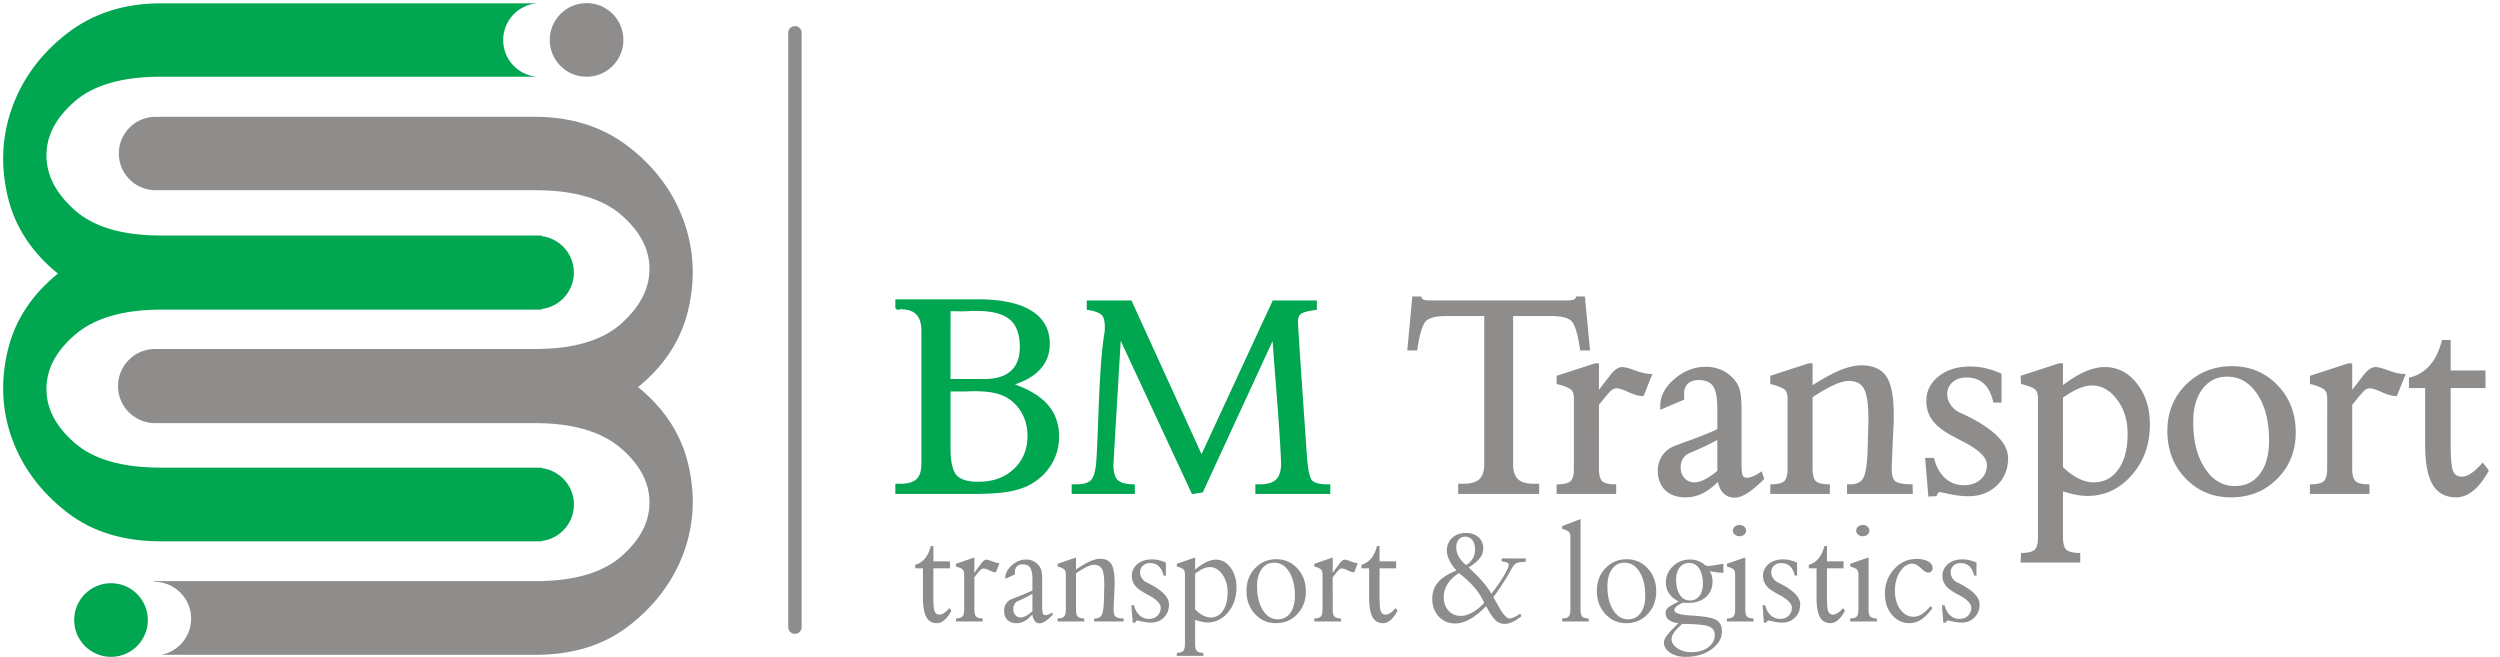
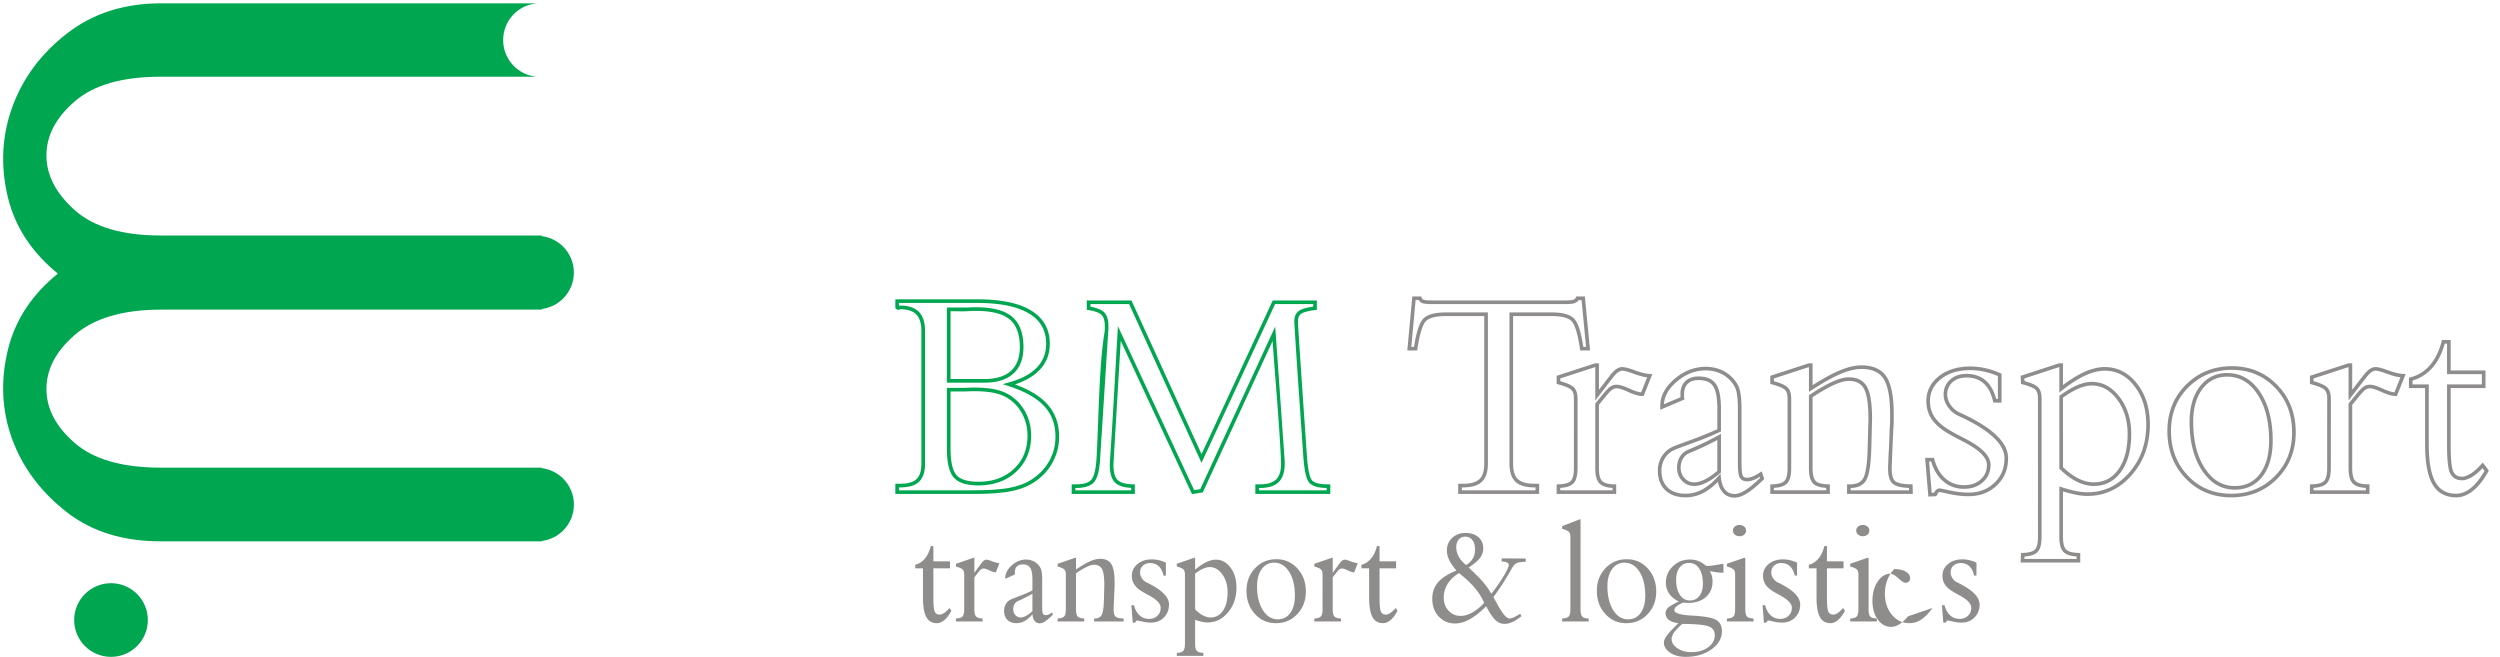
<svg xmlns="http://www.w3.org/2000/svg" width="517.333" height="136">
-   <path d="M239.898 840.734v.043H832.48c57.223 0 106.059-15.738 146.461-47.203 20.043-15.57 37.129-32.902 51.249-51.922 14.14-19.054 25.28-39.789 33.41-62.187 8.13-22.399 12.78-45.32 13.95-68.695 1.16-23.297-1.17-47.082-6.96-71.313-5.85-24.437-15.89-47.078-30.07-67.898-12.63-18.504-28.56-35.602-47.79-51.254 19.22-15.649 35.17-32.742 47.79-51.25 14.18-20.817 24.23-43.461 30.07-67.895 5.79-24.226 8.12-47.926 6.96-71.039-1.17-23.238-5.82-45.891-13.95-67.914-8.11-21.996-19.27-42.461-33.44-61.355-14.09-18.805-31.164-36.02-51.207-51.633-20.242-15.766-42.644-27.149-67.144-34.59C887.375 7.227 860.93 3.73 832.48 3.73H250.746c11.504 2.188 21.82 7.82 29.797 15.782 10.371 10.37 16.785 24.695 16.785 40.527 0 15.828-6.414 30.152-16.801 40.508-10.375 10.383-24.711 16.801-40.504 16.801h-.125v1H832.48c30.243 0 56.575 3.254 79.008 9.765 22.094 6.407 40.5 16.004 55.157 28.762 14.757 12.848 25.785 26.301 33.07 40.352 7.175 13.828 10.775 28.375 10.775 43.562 0 15.195-3.6 29.738-10.775 43.57-7.285 14.051-18.32 27.504-33.07 40.344-14.813 12.883-33.434 22.797-55.817 29.442-22.305 6.625-48.43 10.066-78.348 10.066H239.898v.027c-15.355.371-29.253 6.75-39.375 16.875-10.437 10.43-16.898 24.871-16.898 40.782 0 15.89 6.461 30.312 16.914 40.757 10.106 10.133 24 16.52 39.359 16.891v.023H832.48c30.176 0 56.504 3.344 78.954 10.032 22.148 6.597 40.546 16.441 55.152 29.492 14.766 13.199 25.816 26.961 33.129 41.223 7.175 14.007 10.775 28.636 10.775 43.859 0 15.203-3.6 29.746-10.775 43.578-7.285 14.051-18.32 27.504-33.07 40.344-14.657 12.754-33.063 22.355-55.157 28.769-22.422 6.504-48.773 9.758-79.008 9.758H239.898v.043a56.9 56.9 0 0 0-38.25 16.684c-10.335 10.32-16.722 24.609-16.722 40.355 0 15.731 6.387 30 16.738 40.332a56.8 56.8 0 0 0 38.234 16.699" style="fill:#8f8c8c;fill-opacity:1;fill-rule:nonzero;stroke:none" transform="matrix(.133 0 0 -.133 0 136)" />
  <path d="M842.844 180.848v-.528H250.262c-28.446 0-54.899 3.496-79.328 10.899-24.543 7.441-46.95 18.832-67.153 34.562-20.035 15.633-37.113 32.856-51.207 51.66-14.156 18.887-25.316 39.36-33.437 61.36C2.867 382.887.535 429.215 12.148 477.75c5.848 24.438 15.883 47.086 30.082 67.895 12.614 18.507 28.56 35.601 47.778 51.25-19.227 15.652-35.164 32.75-47.785 51.253-14.192 20.821-24.227 43.461-30.075 67.891-5.796 24.234-8.117 48.024-6.953 71.313 1.157 23.375 5.813 46.3 13.942 68.695 8.129 22.398 19.27 43.137 33.402 62.18 14.094 18.988 31.18 36.304 51.242 51.929 40.403 31.474 89.239 47.214 146.481 47.214h585.5c-29.586-2.2-52.91-26.932-52.91-57.128 0-29.828 22.761-54.324 51.832-57.035H250.262c-59.934 0-104.664-12.848-134.164-38.523-14.754-12.84-25.79-26.301-33.075-40.344-7.171-13.848-10.773-28.375-10.773-43.57 0-15.231 3.602-29.86 10.773-43.872 7.317-14.261 18.372-28.019 33.129-41.218 14.614-13.059 33.008-22.903 55.161-29.5 22.445-6.684 48.765-10.032 78.949-10.032h592.582v-1.011c12.949-1.598 24.566-7.535 33.328-16.297 10.324-10.324 16.726-24.602 16.726-40.371 0-15.766-6.394-30.039-16.718-40.364-8.762-8.761-20.375-14.699-33.336-16.292v-1.012H250.262c-29.914 0-56.039-3.442-78.344-10.067-22.398-6.652-41.012-16.566-55.82-29.445-14.762-12.844-25.797-26.301-33.075-40.34-7.18-13.84-10.773-28.375-10.773-43.57s3.602-29.734 10.773-43.57c7.278-14.043 18.321-27.504 33.075-40.344 14.66-12.758 33.054-22.363 55.152-28.77 22.43-6.504 48.773-9.757 79.012-9.757h592.582v-.762c12.98-1.582 24.617-7.524 33.394-16.297 10.325-10.324 16.723-24.602 16.723-40.367 0-15.766-6.398-30.043-16.723-40.364-8.777-8.777-20.414-14.718-33.394-16.3M172.711.55c-15.82 0-30.148 6.415-40.52 16.786-10.371 10.371-16.785 24.7-16.785 40.52 0 15.816 6.414 30.156 16.785 40.527s24.7 16.785 40.52 16.785 30.164-6.414 40.535-16.785 16.785-24.695 16.785-40.527c0-15.82-6.414-30.149-16.785-40.52S188.531.55 172.711.55" style="fill:#00a650;fill-opacity:1;fill-rule:evenodd;stroke:none" transform="matrix(.133 0 0 -.133 0 136)" />
-   <path d="M912.672 903.113c-15.817 0-30.156 6.414-40.527 16.785s-16.786 24.715-16.786 40.528c0 15.824 6.414 30.148 16.786 40.524 10.371 10.37 24.71 16.78 40.527 16.78 15.82 0 30.144-6.41 40.519-16.78 10.372-10.376 16.782-24.7 16.782-40.524 0-15.813-6.41-30.156-16.782-40.528-10.375-10.371-24.699-16.785-40.519-16.785M1236.84 36.324c5.76 0 10.47 4.711 10.47 10.469v924.695c0 5.758-4.71 10.469-10.47 10.469s-10.47-4.711-10.47-10.469V46.793c0-5.758 4.71-10.469 10.47-10.469" style="fill:#8f8c8c;fill-opacity:1;fill-rule:evenodd;stroke:none" transform="matrix(.133 0 0 -.133 0 136)" />
-   <path d="M1476.1 430.031h55.88c18.77 0 33.06 4.504 42.86 13.434 9.82 8.933 14.72 21.996 14.72 39.121 0 20.594-5.54 35.652-16.7 45.027-11.09 9.375-29.01 14.024-53.82 14.024-3.49 0-6.11 0-7.89-.074-1.85-.075-3.56-.223-5.19-.372h-29.86zm0-13.73v-91.235c0-21.328 3.27-35.796 9.88-43.472 6.61-7.602 18.63-11.442 36.18-11.442 23.47 0 42.52 6.942 57.24 20.743 14.71 13.878 22.11 31.812 22.11 53.808 0 12.18-2.56 23.324-7.68 33.66-5.19 10.336-12.3 18.676-21.47 25.168-6.54 4.653-14.29 7.973-23.25 10.039-8.96 2.141-20.48 3.176-34.7 3.176-1.48 0-3.97-.074-7.39-.223-3.34-.148-6.04-.222-7.96-.222zm-80.19-159.434v10.184h4.62c12.65 0 21.82 2.66 27.43 8.047 5.63 5.316 8.47 14.023 8.47 26.207v206.156c0 12.547-2.92 21.848-8.75 27.828-5.9 5.977-14.93 9.004-27.15 9.004-.29 0-.79-.145-1.36-.441-.63-.297-1.21-.446-1.56-.446-.43 0-.85.149-1.21.371-.35.223-.49.371-.49.516v9.742h124.62c36.11 0 63.49-5.609 82.04-16.902 18.63-11.219 27.94-27.754 27.94-49.528 0-15.425-5.12-28.417-15.43-39.046-10.23-10.555-25.31-18.528-45.14-23.914 25.81-8.344 44.79-19.043 56.88-32.184 12.15-13.137 18.19-29.598 18.19-49.309 0-14.687-3.62-28.269-10.94-40.742-7.25-12.472-17.57-22.59-30.93-30.41-9.17-5.316-20.55-9.156-34.12-11.59-13.58-2.359-32.21-3.543-55.81-3.543zm274.34 0v9.301h3.77c12.51 0 21.19 2.656 25.88 7.898 4.76 5.239 7.68 16.164 8.81 32.774l12.66 198.258c.14 1.332.28 2.656.36 3.988.07 1.402.07 3.246.07 5.535 0 9.375-1.92 16.02-5.83 19.93-3.84 3.84-11.31 6.715-22.26 8.414v9.301h64.91l110.84-243.067 112.61 243.067h63.98v-9.301c-11.8-1.402-19.62-3.617-23.53-6.492-3.91-2.883-5.83-7.309-5.83-13.438 0-1.695.07-3.984.22-6.789.14-2.808.35-5.832.56-9.152l13.16-194.867c1.56-21.332 4.47-34.325 8.74-39.047 4.34-4.653 12.87-7.012 25.52-7.012h2.06v-9.301h-110.9v9.301h4.19c12.44 0 21.55 2.805 27.3 8.414 5.69 5.609 8.53 14.688 8.53 27.016 0 2.215-.07 3.91-.14 5.093-.07 1.254-.14 2.36-.28 3.395l-13.58 193.094-112.61-244.172-13.16-2.141-114.74 246.754-11.66-196.781c0-.887-.07-2.141-.21-3.914-.07-1.696-.14-2.879-.14-3.469 0-12.254 2.41-20.816 7.25-25.613 4.83-4.797 13.5-7.383 26.02-7.676v-9.301z" style="fill:#00a650;fill-opacity:1;fill-rule:nonzero;stroke:none" transform="matrix(.133 0 0 -.133 0 136)" />
  <path d="M1478.93 432.867h53.05c9.1 0 17.09 1.082 23.95 3.235 6.74 2.113 12.41 5.273 17.01 9.457 4.57 4.156 8 9.293 10.29 15.386 2.33 6.192 3.5 13.414 3.5 21.641 0 9.969-1.34 18.57-4 25.766-2.6 7.023-6.5 12.73-11.69 17.089-5.23 4.422-12.11 7.739-20.66 9.965-8.7 2.262-19.16 3.395-31.34 3.395-3.58 0-6.28-.004-7.78-.063l-2.56-.152c-9.56-.82-20.1-.227-29.77-.227zm53.05-5.668h-58.72v116.828h32.6l2.38.203 2.8.153c2.04.086 4.6.086 8 .086q18.93.001 32.76-3.594c9.38-2.441 17.01-6.141 22.87-11.09 5.95-4.996 10.4-11.496 13.36-19.461 2.92-7.828 4.37-17.086 4.37-27.738 0-8.895-1.29-16.781-3.87-23.633-2.61-6.941-6.55-12.812-11.78-17.578-5.21-4.742-11.59-8.309-19.14-10.676-7.42-2.332-15.97-3.5-25.63-3.5m-53.05-13.734v-88.399c0-10.472.8-19.218 2.39-26.234 1.54-6.781 3.81-11.914 6.8-15.391 2.94-3.39 7.18-5.964 12.7-7.718 5.74-1.817 12.86-2.735 21.34-2.735 11.42 0 21.73 1.676 30.94 5.02 9.16 3.32 17.29 8.316 24.36 14.945 7.06 6.664 12.38 14.301 15.9 22.895 3.54 8.601 5.31 18.226 5.31 28.855 0 5.891-.62 11.52-1.84 16.891a70 70 0 0 1-5.54 15.519c-2.48 4.946-5.43 9.422-8.85 13.438a63.5 63.5 0 0 1-11.71 10.676c-3.1 2.199-6.51 4.097-10.21 5.691-3.73 1.605-7.74 2.906-12.04 3.895-4.37 1.05-9.36 1.828-15 2.335-5.6.512-11.96.766-19.07.766l-2.93-.047-8.87-.332-3.55-.07zm-5.67-88.399v94.071h25.8l3.4.043 8.87.332 3.08.07c7.12 0 13.64-.266 19.58-.809 5.9-.535 11.15-1.347 15.75-2.449 4.66-1.066 9-2.472 13.02-4.199 4.04-1.742 7.79-3.84 11.24-6.289 4.78-3.395 9.03-7.262 12.73-11.609 3.72-4.356 6.92-9.219 9.63-14.602a75.4 75.4 0 0 0 5.98-16.77c1.33-5.816 2-11.859 2-18.152 0-11.348-1.92-21.687-5.75-31.004-3.84-9.355-9.6-17.644-17.25-24.867-7.64-7.164-16.41-12.555-26.32-16.141-9.85-3.578-20.8-5.375-32.86-5.375-9.06 0-16.75 1.008-23.05 3.004-6.52 2.067-11.61 5.215-15.27 9.426-3.61 4.195-6.29 10.149-8.04 17.844-1.69 7.465-2.54 16.629-2.54 27.476m-80.19-68.199v13.02h7.46c6.08 0 11.27.625 15.57 1.883 4.12 1.203 7.43 2.996 9.91 5.367l.02.023c2.45 2.328 4.33 5.438 5.58 9.332 1.32 4.063 1.98 9.004 1.98 14.813v206.156c0 5.996-.68 11.187-2.05 15.543-1.33 4.207-3.29 7.652-5.88 10.316-2.64 2.664-6.01 4.692-10.1 6.043-4.2 1.395-9.21 2.098-15.03 2.098-.1 0 .1-.043-.06-.125l-.1-.039a9 9 0 0 0-1.28-.496 5.7 5.7 0 0 0-1.48-.227c-.46 0-.96.082-1.44.231-.45.133-.88.336-1.28.582-.36.23-.67.468-.91.718-.62.649-.91 1.36-.91 2.188v12.578h127.46c18.22 0 34.29-1.426 48.17-4.281 14-2.879 25.78-7.227 35.33-13.031 9.73-5.856 17.04-13.145 21.95-21.84 4.91-8.703 7.37-18.75 7.37-30.114q0-12.107-4.05-22.363c-2.7-6.84-6.76-13.058-12.19-18.652-5.32-5.492-11.89-10.301-19.66-14.422-5.49-2.906-11.59-5.477-18.28-7.707 9.62-3.504 18.2-7.391 25.74-11.652 9.75-5.512 17.75-11.657 23.98-18.43 6.34-6.856 11.08-14.563 14.23-23.102 3.15-8.543 4.73-17.929 4.73-28.125 0-7.586-.94-14.898-2.83-21.933-1.88-7.008-4.72-13.758-8.51-20.227a83 83 0 0 0-13.63-17.547c-5.31-5.222-11.42-9.851-18.31-13.882q-7.14-4.142-15.93-7.118c-5.8-1.965-12.18-3.566-19.12-4.812-6.9-1.207-15.06-2.106-24.47-2.703-9.42-.598-20.04-.899-31.84-.899h-120.14zm5.67 7.352v-4.516h114.47c11.8 0 22.3.289 31.49.875 9.19.582 17.14 1.461 23.84 2.621 6.61 1.18 12.71 2.719 18.28 4.606 5.52 1.863 10.48 4.082 14.9 6.64 6.48 3.782 12.21 8.129 17.19 13.032a77 77 0 0 1 12.71 16.347c3.53 6.016 6.17 12.297 7.93 18.86 1.75 6.539 2.63 13.367 2.63 20.468 0 9.536-1.46 18.266-4.38 26.172-2.9 7.867-7.25 14.953-13.05 21.223-5.87 6.363-13.41 12.144-22.61 17.348-9.3 5.253-20.33 9.945-33.06 14.058l-9.07 2.93 9.19 2.496c9.73 2.641 18.28 5.91 25.61 9.797 7.26 3.84 13.35 8.297 18.24 13.355 4.89 5.032 8.54 10.629 10.98 16.793 2.43 6.168 3.65 12.926 3.65 20.281 0 10.411-2.21 19.536-6.62 27.348-4.4 7.805-11.06 14.399-19.95 19.758q-13.515 8.226-33.54 12.34-20.19 4.153-47.04 4.152h-121.79v-4.453c.68.25 1.31.379 1.79.379 6.38 0 11.98-.809 16.81-2.406 4.97-1.649 9.09-4.137 12.36-7.453 3.23-3.317 5.65-7.516 7.24-12.582 1.55-4.922 2.32-10.672 2.32-17.227V301.305c0-6.367-.76-11.887-2.27-16.543-1.56-4.828-3.93-8.739-7.09-11.723-3.13-3-7.22-5.23-12.23-6.695-4.85-1.418-10.58-2.125-17.14-2.125zm268.68-7.352v12.137h6.6c6 0 11.02.617 15.04 1.848 3.82 1.16 6.74 2.867 8.74 5.093 2.08 2.301 3.79 5.953 5.13 10.973 1.42 5.293 2.41 12 2.96 20.109 3.55 55.547 3.79 147.7 12.68 198.496.13 1.247.27 2.5.33 3.707l.06 2.317.01 3.074c-.01 4.445-.45 8.192-1.34 11.227-.82 2.843-2.04 5.078-3.67 6.699-1.64 1.648-4.16 3.121-7.51 4.387-3.55 1.339-7.95 2.433-13.17 3.242l-2.4.371v14.555h69.55l109.05-239.137 110.79 239.137h68.62v-14.653l-2.51-.297c-5.72-.679-10.47-1.55-14.21-2.582-3.62-.996-6.28-2.132-7.98-3.382a10.5 10.5 0 0 1-3.46-4.336q-1.2-2.784-1.2-6.817c0-1.754.06-4.008.2-6.656 4.17-67.977 9.13-135.992 13.72-203.953.77-10.543 1.87-18.996 3.29-25.34 1.35-6.008 2.93-10.016 4.73-12.012 1.81-1.922 4.58-3.406 8.3-4.426 3.98-1.089 9.03-1.644 15.12-1.644h4.9v-14.973h-116.58v14.973h7.03q8.94 0 15.33 1.969c4.11 1.265 7.45 3.148 10 5.636 2.49 2.457 4.38 5.735 5.66 9.793 1.34 4.235 2.01 9.309 2.01 15.196l-.04 2.843c-2.87 62.028-8.81 125.434-13.18 187.543L1871.4 256.457l-16.76-2.727-110.92 238.54-10.99-185.43c0-.942-.07-2.27-.22-4.133l-.13-3.25c0-5.875.57-10.832 1.7-14.84 1.08-3.793 2.65-6.722 4.71-8.769 2.08-2.063 5.07-3.68 8.96-4.825 4.1-1.207 9.15-1.894 15.13-2.031l2.77-.07v-14.891h-98.23zm5.67 6.465v-3.629h86.89v3.746c-5.31.281-9.93 1-13.82 2.149-4.8 1.414-8.59 3.504-11.36 6.242-2.76 2.746-4.82 6.504-6.16 11.246-1.29 4.531-1.93 9.996-1.93 16.371.05 1.207.15 2.496.15 3.691.14 1.676.21 2.86.21 3.692 4.69 69.242 8.23 138.824 12.32 208.137L1857.96 260l9.56 1.555 116.6 252.82 14.35-204.062.17-1.622.21-4.07.06-3.023c0-6.461-.76-12.106-2.27-16.903-1.56-4.937-3.93-8.996-7.12-12.129-3.21-3.128-7.31-5.461-12.29-6.996-4.84-1.492-10.5-2.238-16.99-2.238h-1.36v-3.629h105.24v3.633c-6.21.047-11.49.676-15.83 1.863-4.79 1.313-8.46 3.34-10.99 6.055l-.03.031c-2.46 2.719-4.48 7.586-6.04 14.582-1.5 6.653-2.64 15.379-3.43 26.164-4.59 67.996-9.6 136.067-13.72 204.082-.15 2.95-.22 5.285-.22 6.922 0 3.434.56 6.449 1.69 9.055a16.04 16.04 0 0 0 5.3 6.664c2.24 1.644 5.51 3.078 9.81 4.266 3.48.96 7.67 1.777 12.55 2.441v3.969h-59.34l-114.43-247-112.63 247h-60.26v-4.075c4.62-.824 8.59-1.878 11.89-3.125 4.14-1.558 7.32-3.464 9.53-5.675 2.29-2.289 3.99-5.34 5.09-9.133 1.05-3.602 1.57-7.867 1.57-12.801l-.08-5.68c-.08-1.375-.22-2.714-.36-4.05l-12.65-198.231c-.58-8.5-1.63-15.578-3.14-21.203-1.58-5.898-3.72-10.336-6.41-13.297-2.7-3-6.47-5.246-11.29-6.711-4.6-1.406-10.17-2.117-16.68-2.117z" style="fill:#00a650;fill-opacity:1;fill-rule:nonzero;stroke:none" transform="matrix(.133 0 0 -.133 0 136)" />
-   <path d="M2351.4 301.23c0-12.109 2.77-20.816 8.39-26.203 5.62-5.316 14.71-7.976 27.37-7.976h4.76v-10.184h-120.29v10.184h4.76c12.66 0 21.76 2.66 27.38 7.976 5.61 5.387 8.38 14.094 8.38 26.203v232.434h-61.77c-17.35 0-28.8-3.101-34.34-9.375-5.55-6.273-10.1-21.035-13.51-44.215h-9.81l7.25 78.391h9.39c.85-2.434 2.41-4.059 4.69-4.945 2.27-.813 6.82-1.254 13.65-1.254h207.66c6.96 0 11.59.441 14 1.402 2.35.887 3.98 2.508 4.98 4.797h8.96l7.53-78.391h-9.81c-3.34 23.18-7.82 37.942-13.36 44.215-5.55 6.274-17.06 9.375-34.41 9.375h-61.85zm100.24 101.344c0 7.086-1.64 12.254-4.98 15.426-3.34 3.25-10.66 6.348-21.89 9.375v8.414l57.22 18.602h2.92v-46.649l17.91 23.321c1 1.109 2.28 2.808 3.98 5.097 6.26 8.336 11.95 12.473 17.07 12.473 3.77 0 10.24-1.699 19.48-5.168q13.86-5.094 23.46-5.535l-11.45-28.637h-.85c-4.69 0-11.38 1.992-19.97 5.902-8.68 3.985-15 5.981-19.2 5.981-3.06 0-5.83-.817-8.32-2.512-2.56-1.621-6.25-5.535-11.31-11.738l-10.8-13.211V294.07c0-10.851 1.92-18.16 5.83-21.925 3.91-3.836 10.88-5.829 21.05-5.977v-9.301h-87.02v9.301c10.3.293 17.34 2.289 21.11 6.051 3.84 3.765 5.76 11 5.76 21.851zm223.16-59.789c-12.08-6.793-25.73-13.433-41.02-19.93-4.48-1.847-7.39-3.097-8.74-3.839-4.06-2.211-7.18-5.387-9.53-9.668-2.28-4.207-3.42-9.008-3.42-14.321 0-7.382 2.28-13.507 6.9-18.379 4.55-4.945 10.24-7.378 17.06-7.378 5.41 0 11.38 1.625 17.78 4.867 6.47 3.25 13.51 8.121 20.97 14.617zm0-63.773c-8.32-9.227-16.78-16.094-25.31-20.668-8.6-4.504-17.49-6.793-26.8-6.793-12.66 0-22.54 3.398-29.72 10.262-7.18 6.863-10.73 16.312-10.73 28.417 0 7.973 1.99 15.059 6.04 21.333s9.67 10.921 16.92 13.949c1.92.886 10.81 4.207 26.66 9.965 15.85 5.757 30.14 11.589 42.94 17.492v33.734c0 17.567-2.42 29.82-7.25 36.832-4.91 7.012-13.15 10.485-24.75 10.485-8.02 0-14.28-2.141-18.69-6.5-4.48-4.278-6.68-10.332-6.68-18.157v-4.058c0-.887.07-1.774.21-2.582L2586 389.289v1.918c0 14.395 7.04 27.68 21.26 39.711 14.15 12.105 29.86 18.156 47.07 18.156a57.5 57.5 0 0 0 19.12-3.246c6.11-2.14 11.51-5.242 16.28-9.301 6.26-5.316 10.66-11.218 13.22-17.64 2.56-6.496 3.84-17.645 3.84-33.512v-84.07c0-10.707.85-17.496 2.49-20.45 1.7-2.953 4.69-4.429 8.95-4.429 2.92 0 6.05.668 9.47 2.07 3.41 1.324 7.32 3.465 11.79 6.348l2.28-6.719c-9.6-9.375-17.77-16.164-24.67-20.52-6.82-4.355-12.94-6.496-18.41-6.496-6.76 0-12.23 2.434-16.42 7.383-4.13 4.867-6.62 11.735-7.47 20.52m234.68 74.992c0 1.848.07 4.574.21 8.191q.21 5.428.21 7.977c0 23.984-2.49 40.371-7.53 49.23-4.98 8.86-13.58 13.286-25.74 13.286-6.54 0-14.5-2.067-23.81-6.274-9.39-4.133-21.19-10.922-35.48-20.297V294.07c0-10.777 1.85-18.086 5.62-21.851 3.76-3.762 10.87-5.758 21.25-6.051v-9.301h-87.01v9.301c10.3.293 17.34 2.289 21.11 6.051 3.84 3.765 5.76 11.074 5.76 21.851v108.578c0 7.086-1.64 12.254-4.98 15.426-3.34 3.176-10.66 6.274-21.89 9.301v8.414l57.23 18.602h2.91v-36.317c18.2 11.813 33.49 20.297 45.86 25.465 12.44 5.168 23.38 7.75 32.98 7.75 17.21 0 29.37-5.461 36.62-16.312 7.18-10.926 10.8-29.969 10.8-57.204 0-5.906 0-10.41-.07-13.511-.07-3.098-.28-6.199-.57-9.223l-1.63-36.98c0-1.403-.07-3.469-.21-6.051-.43-9.082-.65-15.356-.65-18.824 0-10.926 2.28-18.157 6.83-21.629 4.62-3.469 13.15-5.239 25.74-5.387l.21-9.301h-96.62v9.301h2.07c10.8 0 18.34 3.543 22.46 10.629 4.2 7.012 6.68 22.144 7.47 45.394zm88.86-46.649h8.54c3.55-13.433 9.66-23.917 18.19-31.371 8.54-7.457 18.77-11.144 30.72-11.144 11.37 0 20.62 3.246 27.73 9.668 7.18 6.422 10.73 14.762 10.73 24.949 0 12.324-12.51 24.949-37.46 37.938-9.68 4.875-17.28 8.933-22.68 12.109-11.95 6.789-20.62 14.098-26.02 21.918-5.41 7.902-8.11 16.906-8.11 27.094 0 14.687 6.11 26.863 18.41 36.535s28.01 14.469 47.14 14.469c7.46 0 15-.813 22.46-2.512 7.54-1.621 15.29-4.207 23.32-7.676v-40.301h-7.68c-3.06 12.918-8.24 22.66-15.64 29.157-7.32 6.566-16.78 9.816-28.29 9.816-9.81 0-17.78-2.734-23.82-8.191-6.04-5.465-9.03-12.477-9.03-21.114 0-6.051 1.92-11.883 5.83-17.566 3.91-5.684 8.89-9.965 15-12.844 1.92-.883 4.55-2.141 7.89-3.691 44.01-21.11 65.98-42.739 65.98-64.957 0-16.309-5.55-29.821-16.64-40.371-11.09-10.629-25.16-15.946-42.3-15.946-8.96 0-18.56 1.11-28.72 3.246-10.1 2.215-15.43 3.25-16 3.25-1.42 0-2.62-.519-3.76-1.625-1.07-1.035-2.14-2.73-3.13-4.871l-8.11-.441zm208.59-12.769q12.48-12.4 25.38-18.824c8.6-4.352 17.06-6.492 25.24-6.492 16.92 0 30.43 7.007 40.52 21.109 10.02 14.023 15.07 32.996 15.07 56.98 0 21.852-5.76 40.379-17.2 55.508-11.45 15.133-25.24 22.735-41.31 22.735-6.4 0-13.58-1.625-21.47-4.942-7.89-3.324-16.63-8.492-26.23-15.355zm-33.27 108.137c0 7.16-1.64 12.398-4.91 15.57q-4.905 4.764-21.54 9.082l-.42 8.414 57.01 18.602h3.13v-36.758c13.22 10.48 25.38 18.23 36.54 23.324 11.23 5.09 21.62 7.676 31.21 7.676 19.12 0 35.19-8.195 48.06-24.656 12.94-16.457 19.41-37.051 19.41-61.856 0-30.406-9.17-56.098-27.51-76.984-18.35-20.887-40.6-31.371-66.9-31.371-5.41 0-11.38.668-17.99 1.992-6.61 1.258-14.22 3.324-22.82 6.055v-74.551q0-15.944 5.76-21.703c3.77-3.762 10.81-5.829 21.11-6.125v-9.301h-87.01l.42 9.301c10.09.296 17.06 2.289 20.83 6.054 3.77 3.762 5.62 10.996 5.62 21.774zm359.59-65.696c0 30.559-6.33 55.286-18.98 74.11-12.59 18.824-29.01 28.195-49.13 28.195-16.64 0-30.07-6.644-40.31-19.93-10.17-13.211-15.29-30.929-15.29-53.144 0-30.559 6.33-55.36 18.98-74.328 12.59-18.973 28.8-28.418 48.49-28.418 17.35 0 31.07 6.566 41.16 19.707 10.03 13.062 15.08 31.074 15.08 53.808m35.82 12.844c0-28.047-9.31-51.523-27.93-70.195-18.63-18.75-41.88-28.125-69.82-28.125-27.51 0-50.47 9.523-68.82 28.64-18.34 19.118-27.51 43.036-27.51 71.895 0 27.902 9.32 51.223 28.01 69.898 18.7 18.676 41.95 27.977 69.75 27.977q41.055 0 68.67-28.566c18.41-18.969 27.65-42.813 27.65-71.524m54.61 52.703c0 7.086-1.64 12.254-4.98 15.426-3.34 3.25-10.66 6.348-21.9 9.375v8.414l57.23 18.602h2.92v-46.649l17.91 23.321c1 1.109 2.28 2.808 3.98 5.097 6.26 8.336 11.95 12.473 17.07 12.473 3.77 0 10.23-1.699 19.48-5.168q13.86-5.094 23.46-5.535l-11.45-28.637h-.85c-4.69 0-11.38 1.992-19.98 5.902-8.67 3.985-15 5.981-19.19 5.981-3.06 0-5.83-.817-8.33-2.512-2.55-1.621-6.25-5.535-11.3-11.738l-10.8-13.211V294.07c0-10.851 1.91-18.16 5.83-21.925 3.91-3.836 10.87-5.829 21.04-5.977v-9.301h-87.02v9.301c10.31.293 17.35 2.289 21.11 6.051 3.84 3.765 5.77 11 5.77 21.851zm186.47-72.707c0-22.144 1.5-36.312 4.48-42.441 2.99-6.199 8.32-9.301 15.92-9.301 4.49 0 9.46 1.695 14.94 5.168 5.47 3.395 11.23 8.488 17.2 15.203l6.33-8.34c-6.97-12.547-14.43-22.07-22.54-28.715-8.03-6.566-16.28-9.89-24.81-9.89-15.86 0-27.37 6.351-34.69 19.117-7.33 12.699-10.95 32.996-10.95 60.973v89.976h-25.17v11.071c12.51 3.175 23.03 9.671 31.71 19.562 8.67 9.891 15 22.734 19.05 38.457h8.53V443.32h54.17v-21.703h-54.17z" style="fill:#8f8c8c;fill-opacity:1;fill-rule:nonzero;stroke:none" transform="matrix(.133 0 0 -.133 0 136)" />
-   <path d="M2354.23 301.23c0-5.777.65-10.699 1.94-14.757 1.25-3.895 3.1-7.024 5.56-9.391 2.48-2.348 5.78-4.129 9.89-5.324q6.42-1.87 15.54-1.871h7.59v-15.856H2268.8v15.856h7.59c6.08 0 11.27.625 15.54 1.871 4.11 1.195 7.41 2.976 9.9 5.328 2.46 2.363 4.31 5.492 5.55 9.375 1.3 4.062 1.94 8.984 1.94 14.769v229.598h-58.94c-8.45 0-15.41-.738-20.86-2.223q-7.77-2.115-11.37-6.187c-2.51-2.836-4.85-7.77-6.98-14.777-2.21-7.192-4.16-16.532-5.84-27.977l-.36-2.422h-15.35l7.77 84.059h13.97l.66-1.906c.29-.821.69-1.504 1.19-2.032.48-.5 1.08-.894 1.79-1.179.94-.332 2.45-.602 4.48-.789 2.1-.192 4.84-.293 8.22-.293h207.66c3.45 0 6.26.101 8.43.316 2.07.203 3.58.5 4.53.875l.05.023c.8.305 1.48.727 2.02 1.25.56.543 1.01 1.223 1.36 2.028l.74 1.707h13.37l8.09-84.059h-15.38l-.35 2.434c-1.64 11.41-3.57 20.754-5.76 28.004-2.12 7-4.43 11.922-6.92 14.738-2.39 2.707-6.19 4.77-11.37 6.18-5.5 1.484-12.49 2.23-20.92 2.23h-59.02zm-3.43-16.48c-1.49 4.672-2.24 10.164-2.24 16.48V536.5h64.69c8.94 0 16.42-.816 22.41-2.445 6.26-1.715 10.97-4.344 14.11-7.895 3.06-3.457 5.77-9.082 8.12-16.844 2.1-6.957 3.96-15.765 5.57-26.406h4.26l-6.99 72.719h-4.69a11.4 11.4 0 0 0-1.71-2.117 11.5 11.5 0 0 0-3.97-2.492c-1.45-.559-3.46-.973-6.01-1.227-2.48-.242-5.47-.363-8.99-.363H2227.7c-3.39 0-6.3.117-8.72.34-2.57.238-4.54.605-5.89 1.085l-.06.032c-1.53.593-2.85 1.453-3.91 2.574-.61.641-1.14 1.363-1.58 2.168h-5l-6.72-72.719h4.27c1.64 10.574 3.54 19.375 5.67 26.371 2.38 7.797 5.11 13.43 8.16 16.879 3.15 3.559 7.86 6.188 14.12 7.891 5.99 1.633 13.44 2.449 22.34 2.449h64.61V301.23c0-6.316-.74-11.808-2.23-16.476-1.55-4.828-3.89-8.746-7.04-11.766l-.02-.023c-3.12-2.957-7.19-5.176-12.2-6.633-4.83-1.406-10.54-2.113-17.11-2.113h-1.93v-4.516h114.63v4.516h-1.93c-6.57 0-12.27.707-17.11 2.113-5.01 1.461-9.07 3.676-12.2 6.633l-.02.023c-3.15 3.02-5.49 6.942-7.03 11.762m98 117.824c0 3.266-.36 6.047-1.09 8.317-.67 2.109-1.67 3.804-3 5.058l-.02.024c-1.41 1.375-3.8 2.777-7.12 4.195q-5.28 2.252-13.53 4.469l-2.11.566v12.637c19.87 6.473 39.77 12.89 59.63 19.387h6.19V416.07l12.97 16.887c.48.535 1.01 1.18 1.6 1.941l2.22 2.942c3.3 4.41 6.49 7.723 9.54 9.957 3.37 2.449 6.63 3.672 9.79 3.672 2.12 0 4.93-.465 8.45-1.395q4.95-1.314 12-3.953c4.52-1.656 8.68-2.933 12.47-3.828 3.76-.887 7.15-1.402 10.14-1.539l3.98-.184-13.64-34.113h-2.76c-2.6 0-5.71.543-9.32 1.606-3.47 1.027-7.42 2.55-11.82 4.554-4.21 1.938-7.85 3.391-10.96 4.363-2.9.903-5.25 1.36-7.07 1.36-1.26 0-2.46-.164-3.57-.496-1.1-.332-2.16-.836-3.15-1.516l-.08-.055c-1.09-.691-2.49-1.937-4.2-3.718-1.82-1.907-3.96-4.379-6.43-7.41l-10.16-12.438V294.07c0-5.195.44-9.496 1.34-12.898.84-3.141 2.04-5.481 3.61-6.988l.02-.024c1.6-1.574 3.93-2.801 6.97-3.664 3.28-.93 7.32-1.437 12.13-1.504l2.8-.043v-14.918h-92.69v14.879l2.76.082c4.89.137 9 .68 12.31 1.625 3.04.867 5.34 2.071 6.88 3.606 1.57 1.527 2.76 3.851 3.58 6.984.9 3.379 1.34 7.664 1.34 12.863zm4.29 10.047c.93-2.875 1.39-6.23 1.39-10.047V294.07c0-5.656-.52-10.422-1.54-14.3-1.09-4.125-2.78-7.305-5.06-9.547-2.22-2.231-5.34-3.918-9.33-5.055q-4.605-1.314-10.95-1.703v-3.762h81.35v3.731c-4.15.207-7.75.75-10.8 1.613-3.95 1.125-7.07 2.812-9.37 5.058-2.33 2.25-4.05 5.465-5.15 9.625-1.04 3.903-1.55 8.684-1.55 14.34v100.653l11.44 14c2.59 3.16 4.83 5.75 6.74 7.75 2.04 2.129 3.78 3.66 5.24 4.586 1.47.984 3.03 1.718 4.66 2.211 1.65.492 3.39.738 5.18.738q3.555-.001 8.76-1.625c3.27-1.024 7.13-2.563 11.6-4.613 4.19-1.899 7.89-3.336 11.09-4.282 2.56-.758 4.79-1.203 6.67-1.324l9.31 23.281c-2.29.289-4.72.731-7.27 1.332-4.02.95-8.4 2.293-13.13 4.032-4.51 1.695-8.33 2.957-11.49 3.793-3.01.8-5.35 1.199-7.01 1.199q-2.94-.001-6.45-2.563c-2.61-1.922-5.4-4.84-8.35-8.765l-2.28-3.028c-.7-.906-1.3-1.648-1.81-2.215l-22.9-29.824v52.035l-54.48-17.703v-4.211q7.215-2.034 12.18-4.156c3.96-1.687 6.91-3.461 8.83-5.324 2.02-1.91 3.51-4.395 4.48-7.426m218.87-74.637a379 379 0 0 0-15.24-7.82c-6.88-3.344-14.17-6.652-21.83-9.91l-5.53-2.324q-2.04-.885-2.97-1.395a20 20 0 0 1-4.74-3.558c-1.39-1.407-2.6-3.063-3.65-4.969a24.8 24.8 0 0 1-2.29-6.047 30.3 30.3 0 0 1-.78-6.934c0-3.367.51-6.418 1.53-9.144 1.01-2.692 2.54-5.125 4.58-7.281l.03-.036q3-3.253 6.72-4.859c2.48-1.07 5.24-1.605 8.26-1.605 2.49 0 5.09.371 7.79 1.113 2.76.758 5.68 1.91 8.71 3.449 3.11 1.555 6.4 3.535 9.84 5.938 3.08 2.144 6.28 4.628 9.57 7.449zm-17.7-2.726a360 360 0 0 1 19.15 9.996l4.22 2.371v-60.16l-.97-.848c-3.77-3.281-7.46-6.176-11.04-8.668-3.6-2.508-7.12-4.621-10.52-6.332-3.34-1.699-6.61-2.984-9.77-3.851-3.24-.883-6.35-1.332-9.28-1.332-3.8 0-7.3.687-10.5 2.07-3.19 1.379-6.07 3.441-8.61 6.195a27.2 27.2 0 0 0-5.78 9.211c-1.27 3.399-1.9 7.106-1.9 11.117 0 2.883.31 5.637.94 8.239a29.7 29.7 0 0 0 2.82 7.422c1.3 2.382 2.83 4.46 4.6 6.25a25.8 25.8 0 0 0 6.06 4.554c.72.403 1.87.942 3.43 1.621l5.56 2.34a467 467 0 0 1 21.59 9.805m18.6-62.438q-4.365-4.413-8.79-8.023c-4.37-3.582-8.79-6.563-13.24-8.945l-.03-.012c-4.52-2.363-9.1-4.145-13.75-5.328a58 58 0 0 0-14.36-1.793c-6.64 0-12.58.902-17.83 2.711-5.34 1.84-9.95 4.617-13.84 8.336-3.9 3.746-6.82 8.172-8.75 13.293-1.91 5.062-2.87 10.789-2.87 17.171q0 6.347 1.62 12.067a39.8 39.8 0 0 0 4.88 10.793 38.3 38.3 0 0 0 7.85 8.848c3.03 2.503 6.49 4.574 10.37 6.191 1.07.48 3.81 1.551 8.21 3.191a2401 2401 0 0 0 18.56 6.817c7.83 2.843 15.34 5.73 22.52 8.656a484 484 0 0 1 18.55 7.988v31.922c0 8.613-.58 15.895-1.75 21.836-1.13 5.754-2.8 10.219-4.99 13.391-2.13 3.05-5.02 5.347-8.63 6.875-3.76 1.586-8.35 2.379-13.79 2.379-3.73 0-7-.485-9.8-1.454-2.7-.941-5.01-2.351-6.91-4.222l-.03-.024c-1.91-1.824-3.35-4.058-4.31-6.687-.99-2.703-1.49-5.848-1.49-9.434v-4.058c0-.739.06-1.461.17-2.098l.39-2.211-37.65-15.988v6.199c0 7.668 1.88 15.055 5.67 22.117 3.71 6.934 9.24 13.528 16.59 19.754q10.98 9.382 23.19 14.094c8.19 3.156 16.77 4.738 25.71 4.738 3.42 0 6.81-.293 10.16-.859 3.36-.571 6.66-1.43 9.89-2.555a54 54 0 0 0 9.12-4.144 53 53 0 0 0 8.05-5.668c3.28-2.774 6.09-5.735 8.42-8.848 2.36-3.145 4.23-6.457 5.61-9.91q2.07-5.22 3.06-13.961c.66-5.707.99-12.574.99-20.59v-84.07c0-5.231.2-9.477.6-12.75.36-3.028.87-5.129 1.49-6.282.57-.98 1.35-1.718 2.33-2.203 1.09-.539 2.49-.808 4.18-.808 1.27 0 2.58.144 3.95.441q2.16.469 4.44 1.406l.06.024c1.57.609 3.3 1.43 5.18 2.445 1.89 1.024 3.93 2.246 6.1 3.645l3.05 1.961 4.01-11.84-1.28-1.246c-4.83-4.719-9.33-8.813-13.51-12.285-4.21-3.5-8.08-6.364-11.62-8.602-3.59-2.285-7.02-4-10.28-5.148-3.38-1.196-6.6-1.79-9.64-1.79-3.76 0-7.21.7-10.33 2.094-3.13 1.406-5.89 3.504-8.25 6.297-2.28 2.684-4.1 5.902-5.46 9.641a44.4 44.4 0 0 0-1.79 6.515m-12.36-3.648c4.07 3.324 8.14 7.234 12.2 11.734l4.28 4.762.63-6.391c.4-4.148 1.19-7.836 2.36-11.043 1.12-3.097 2.61-5.742 4.46-7.914 1.82-2.148 3.9-3.75 6.24-4.793 2.35-1.054 5.03-1.582 8.02-1.582 2.42 0 5.01.481 7.76 1.45 2.87 1 5.91 2.531 9.14 4.589 3.36 2.129 7.03 4.844 11.03 8.168 3.66 3.051 7.63 6.637 11.9 10.754l-.56 1.649a88 88 0 0 0-3.42-1.961c-2.04-1.098-3.97-2.012-5.8-2.727-1.88-.762-3.67-1.336-5.36-1.703a24.4 24.4 0 0 0-5.15-.574c-2.56 0-4.79.469-6.68 1.406-2 .992-3.58 2.477-4.72 4.442l-.02.046c-1.01 1.813-1.75 4.618-2.2 8.407-.43 3.515-.65 7.988-.65 13.414v84.07c0 7.852-.32 14.504-.94 19.949-.61 5.332-1.51 9.516-2.7 12.535-1.19 2.977-2.81 5.84-4.87 8.586-2.06 2.75-4.58 5.403-7.55 7.922a47 47 0 0 1-7.2 5.071 49.5 49.5 0 0 1-8.18 3.722 54.7 54.7 0 0 1-18.19 3.082c-8.27 0-16.17-1.449-23.67-4.344-7.54-2.91-14.73-7.289-21.56-13.128-6.83-5.786-11.92-11.829-15.28-18.102-2.93-5.477-4.56-11.172-4.91-17.074l25.7 10.914-.02 4.855c0 4.242.62 8.039 1.84 11.383 1.25 3.41 3.16 6.344 5.7 8.789 2.5 2.465 5.51 4.309 9.01 5.528 3.46 1.195 7.35 1.789 11.66 1.789 6.16 0 11.49-.946 15.98-2.844 4.62-1.953 8.32-4.906 11.08-8.856 2.66-3.847 4.62-9.023 5.91-15.531q1.86-9.493 1.86-22.918V351.16l-1.65-.758a490 490 0 0 0-20.44-8.859 627 627 0 0 0-22.72-8.723c-8.09-2.941-14.27-5.211-18.52-6.797-4.35-1.625-7-2.656-7.91-3.078l-.1-.047c-3.37-1.406-6.36-3.183-8.95-5.324-2.59-2.129-4.81-4.648-6.68-7.539a34.3 34.3 0 0 1-4.2-9.269c-.92-3.286-1.39-6.801-1.39-10.536 0-5.718.83-10.773 2.49-15.175 1.64-4.336 4.09-8.071 7.36-11.2 3.29-3.136 7.22-5.496 11.78-7.066q6.96-2.402 15.99-2.402c4.42 0 8.74.543 12.97 1.617 4.25 1.086 8.42 2.699 12.49 4.824 4.12 2.211 8.24 4.992 12.35 8.344m246.14 84.832.07 3.516.32 9.449.04 3.203c0 11.863-.61 21.82-1.84 29.867-1.2 7.859-2.98 13.856-5.32 17.969-2.22 3.945-5.23 6.89-9 8.84q-5.82 3.007-14.28 3.007c-3.05 0-6.46-.492-10.2-1.476-3.8-1-7.96-2.512-12.45-4.543q-6.915-3.047-15.66-8.063c-5.49-3.148-11.54-6.882-18.14-11.187V294.07c0-5.156.43-9.445 1.3-12.859.81-3.137 1.97-5.477 3.48-6.988 1.53-1.532 3.84-2.739 6.91-3.606 3.33-.941 7.48-1.488 12.42-1.625l2.76-.082v-14.879h-92.69v14.879l2.76.082c4.89.137 9 .68 12.31 1.625 3.05.871 5.35 2.074 6.89 3.606 1.56 1.527 2.75 3.867 3.57 7.007.9 3.395 1.34 7.68 1.34 12.84v108.578c0 3.266-.35 6.043-1.09 8.317-.67 2.109-1.68 3.805-3 5.058-1.41 1.344-3.8 2.735-7.13 4.149-3.52 1.492-8.05 2.988-13.55 4.465l-2.1.566v12.637c19.87 6.473 39.77 12.89 59.63 19.387h6.19v-33.973c7.46 4.75 14.43 8.922 20.89 12.508 7.77 4.312 14.78 7.777 21.04 10.39 6.37 2.645 12.37 4.637 18 5.961 5.71 1.336 11.07 2.012 16.07 2.012 8.99 0 16.72-1.453 23.2-4.344 6.58-2.941 11.84-7.359 15.76-13.23 3.82-5.813 6.66-13.66 8.54-23.578 1.83-9.723 2.76-21.453 2.76-35.2 0-5.656-.01-9.972-.08-13.566q-.06-2.51-.21-4.762l-.36-4.547-1.63-36.839c0-1.371-.07-3.489-.22-6.207l-.48-11.45c-.1-2.914-.15-5.328-.15-7.218 0-5.176.53-9.438 1.57-12.762.96-3.043 2.34-5.25 4.13-6.617 1.97-1.473 4.88-2.614 8.75-3.418q6.18-1.29 15.3-1.395l2.73-.035.35-14.926H2873.8v14.973h4.9c9.72 0 16.44 3.07 20.01 9.211l.03.035c1.91 3.191 3.46 8.402 4.64 15.609 1.23 7.454 2.04 16.934 2.42 28.418zm5.71 3.387c-.14-11.746-.59-23.52-.9-35.266-.4-11.773-1.23-21.5-2.49-29.172-1.3-7.894-3.08-13.758-5.35-17.574-4.58-7.856-12.67-11.867-24.14-12.039v-3.637h90.89l-.08 3.699c-5.32.168-9.87.649-13.67 1.446q-7.035 1.466-11.01 4.449c-2.76 2.101-4.8 5.246-6.12 9.418-1.23 3.89-1.84 8.719-1.84 14.469 0 1.57.06 4.039.17 7.394l.48 11.586c.14 2.438.2 4.465.2 5.895 1.27 13.597.93 27.894 2.01 41.73.1 1.59.18 3.113.21 4.531.06 2.598.06 7.301.06 13.453 0 13.446-.89 24.836-2.65 34.157-1.73 9.172-4.3 16.328-7.67 21.476-3.32 4.973-7.78 8.719-13.38 11.215-5.71 2.551-12.67 3.836-20.89 3.836-4.58 0-9.51-.625-14.78-1.863-5.35-1.254-11.05-3.149-17.12-5.668-6.12-2.555-12.94-5.926-20.47-10.102-7.56-4.203-15.88-9.25-24.93-15.121l-4.37-2.84v38.578l-54.48-17.703v-4.207c4.81-1.359 8.88-2.746 12.2-4.156 3.95-1.676 6.9-3.434 8.81-5.254 2.02-1.91 3.51-4.394 4.48-7.43.93-2.871 1.39-6.23 1.39-10.043V294.07c0-5.621-.52-10.386-1.55-14.281-1.09-4.141-2.78-7.344-5.07-9.586-2.23-2.223-5.34-3.902-9.31-5.035-3.07-.875-6.73-1.445-10.95-1.703v-3.762h81.35v3.762c-4.25.258-7.94.824-11.04 1.703-4.01 1.137-7.14 2.82-9.38 5.047-2.25 2.246-3.91 5.457-4.97 9.601-.99 3.872-1.48 8.629-1.48 14.254v113.571l1.28.843c7.19 4.715 13.76 8.789 19.72 12.207 5.99 3.43 11.38 6.207 16.17 8.317 4.76 2.148 9.21 3.762 13.31 4.844 4.24 1.117 8.13 1.671 11.64 1.671 6.53 0 12.16-1.214 16.87-3.644 4.79-2.473 8.57-6.176 11.34-11.094 2.69-4.734 4.68-11.375 5.99-19.906 1.27-8.348 1.91-18.586 1.91-30.707-.08-4.266-.24-8.52-.39-12.781m85.99-47.203h10.71l.56-2.114c1.71-6.453 4.02-12.195 6.93-17.195 2.88-4.981 6.36-9.242 10.39-12.77 3.99-3.488 8.39-6.097 13.18-7.836 4.8-1.734 10.03-2.601 15.68-2.601 5.37 0 10.21.758 14.51 2.25 4.26 1.488 8.04 3.723 11.32 6.687 3.27 2.914 5.72 6.278 7.34 10.059 1.64 3.805 2.45 8.074 2.45 12.789q0 8.091-8.55 16.738c-6.02 6.094-15.16 12.325-27.38 18.688-4.74 2.39-9.07 4.637-12.97 6.715-3.78 2.019-7.06 3.843-9.8 5.449-6.11 3.469-11.41 7.098-15.89 10.871-4.52 3.812-8.22 7.789-11.06 11.902a48.3 48.3 0 0 0-6.47 13.485c-1.43 4.781-2.15 9.847-2.15 15.211 0 7.781 1.64 14.929 4.91 21.422 3.25 6.464 8.12 12.25 14.59 17.335 6.42 5.047 13.74 8.829 21.93 11.34 8.16 2.496 17.15 3.739 26.96 3.739a105 105 0 0 0 23.05-2.575c3.88-.832 7.81-1.914 11.77-3.226 3.97-1.305 7.99-2.852 12.08-4.617l1.71-.743v-44.996h-12.75l-.51 2.192c-1.48 6.234-3.45 11.672-5.93 16.301-2.44 4.554-5.38 8.355-8.82 11.375l-.02.019q-5.07 4.54-11.58 6.801c-4.4 1.523-9.35 2.285-14.83 2.285-4.6 0-8.74-.633-12.41-1.895-3.62-1.242-6.8-3.097-9.52-5.554-2.7-2.442-4.73-5.239-6.07-8.383-1.34-3.148-2.02-6.695-2.02-10.637 0-2.722.44-5.402 1.31-8.035.88-2.676 2.23-5.32 4.03-7.934a35.5 35.5 0 0 1 6.17-6.921 34.2 34.2 0 0 1 7.7-4.961l7.88-3.692c22.32-10.703 39.07-21.57 50.27-32.605 11.57-11.379 17.34-23.016 17.34-34.91 0-8.516-1.46-16.34-4.38-23.434-2.93-7.102-7.31-13.445-13.14-18.988-5.82-5.578-12.44-9.77-19.83-12.559-7.38-2.777-15.51-4.172-24.42-4.172-4.52 0-9.25.285-14.13.836-4.91.555-9.97 1.383-15.16 2.477l-10.86 2.316c-2.89.586-4.4.867-4.57.867-.33 0-.62-.054-.88-.164-.29-.117-.6-.343-.92-.652-.36-.352-.75-.855-1.15-1.484-.48-.746-.95-1.614-1.39-2.555l-.72-1.539-12.53-.684-5.04 60.282zm6.39-5.668h-3.31l4.07-48.665 3.71.2c.33.617.65 1.179.98 1.683.62.977 1.29 1.821 1.98 2.485.8.785 1.68 1.382 2.62 1.793 1 .429 2.03.64 3.11.64.45 0 2.36-.328 5.68-1 2.98-.605 6.7-1.39 10.92-2.316 5.02-1.059 9.89-1.86 14.61-2.391 4.62-.523 9.13-.789 13.51-.789 8.23 0 15.71 1.266 22.42 3.797 6.69 2.523 12.66 6.309 17.92 11.352 5.26 5.007 9.21 10.699 11.82 17.046 2.63 6.379 3.94 13.485 3.94 21.286 0 10.324-5.2 20.617-15.63 30.879-10.77 10.605-27 21.113-48.7 31.523l-7.9 3.687a40 40 0 0 0-8.96 5.782c-2.68 2.297-5.07 4.976-7.16 8.015-2.12 3.075-3.7 6.188-4.75 9.364a31.1 31.1 0 0 0-1.59 9.808c0 4.696.82 8.981 2.48 12.856 1.66 3.886 4.15 7.34 7.49 10.347 3.32 2.996 7.14 5.246 11.46 6.727q6.42 2.21 14.25 2.211c6.05 0 11.62-.875 16.66-2.625 5.06-1.754 9.57-4.391 13.49-7.902 3.96-3.473 7.31-7.805 10.08-12.969 2.42-4.528 4.4-9.696 5.91-15.481h2.64v35.598a139 139 0 0 1-9.9 3.711c-3.8 1.254-7.53 2.281-11.18 3.066l-.03.012c-3.58.816-7.2 1.426-10.82 1.828-3.64.402-7.33.606-11.02.606-9.3 0-17.74-1.157-25.3-3.469-7.51-2.305-14.21-5.77-20.09-10.391-5.82-4.57-10.17-9.722-13.04-15.429-2.86-5.676-4.29-11.977-4.29-18.879 0-4.825.64-9.36 1.9-13.598 1.27-4.227 3.18-8.195 5.71-11.898 2.55-3.704 5.91-7.305 10.04-10.786 4.19-3.531 9.21-6.961 15.04-10.273l.03-.023c2.66-1.559 5.88-3.348 9.64-5.356 3.66-1.953 7.97-4.184 12.88-6.66l.04-.012c12.73-6.621 22.33-13.207 28.8-19.75 6.79-6.871 10.19-13.773 10.19-20.703 0-5.484-.97-10.504-2.91-15.027-1.94-4.516-4.87-8.528-8.77-12.02-3.83-3.465-8.25-6.078-13.24-7.82-4.94-1.719-10.4-2.586-16.37-2.586-6.29 0-12.16.984-17.6 2.953s-10.44 4.938-14.98 8.902c-4.5 3.938-8.37 8.676-11.57 14.184-2.83 4.879-5.14 10.379-6.91 16.477m205.03-8.758c3.79-3.696 7.6-6.969 11.44-9.813 4.07-3.019 8.2-5.574 12.37-7.648 4.13-2.098 8.18-3.645 12.16-4.668 3.97-1.024 7.92-1.531 11.82-1.531q12-.001 21.51 4.949 9.54 4.963 16.71 14.965c4.81 6.738 8.44 14.699 10.87 23.871 2.44 9.234 3.67 19.726 3.67 31.472 0 10.653-1.4 20.469-4.17 29.426-2.77 8.93-6.93 17.063-12.46 24.375-5.48 7.25-11.5 12.68-18.03 16.274-6.45 3.55-13.47 5.332-21.02 5.332-3.01 0-6.22-.387-9.59-1.161-3.43-.789-7.03-1.968-10.78-3.55-3.83-1.61-7.88-3.684-12.15-6.18-3.9-2.293-8.02-4.977-12.35-8.027zm8.07-14.356c-4.34 3.215-8.64 6.946-12.89 11.176l-.85.836V406.75l1.2.859c4.84 3.454 9.5 6.508 13.97 9.133 4.48 2.629 8.75 4.813 12.8 6.52 4.1 1.722 8.01 3.008 11.71 3.859 3.82.879 7.45 1.317 10.86 1.317 8.51 0 16.43-2.02 23.75-6.043 7.24-3.989 13.85-9.934 19.82-17.821 5.91-7.824 10.37-16.539 13.34-26.125 2.96-9.535 4.44-19.902 4.44-31.09 0-12.207-1.3-23.179-3.87-32.914-2.6-9.84-6.52-18.41-11.74-25.707-5.31-7.425-11.55-13-18.69-16.718-7.17-3.727-15.21-5.586-24.13-5.586-4.31 0-8.73.574-13.21 1.726-4.4 1.133-8.85 2.824-13.29 5.07-4.42 2.2-8.84 4.93-13.22 8.176m-47.01 121.317c0 3.304-.37 6.132-1.1 8.449-.67 2.141-1.65 3.848-2.94 5.098-1.38 1.339-3.7 2.703-6.96 4.074-3.46 1.453-7.9 2.89-13.32 4.293l-2.01.519-.64 12.653 59.52 19.418h6.39v-33.821q7.56 5.736 14.7 10.289c6.19 3.953 12.15 7.235 17.84 9.828 5.77 2.625 11.34 4.602 16.72 5.93 5.43 1.336 10.65 2.016 15.66 2.016 10.02 0 19.25-2.168 27.69-6.492 8.37-4.293 15.91-10.711 22.59-19.254 6.68-8.493 11.7-18.063 15.04-28.7q4.98-15.883 4.98-34.902c0-15.523-2.35-29.875-7.05-43.019-4.69-13.153-11.76-25.106-21.17-35.825-9.42-10.734-19.89-18.816-31.39-24.214-11.54-5.415-24.08-8.133-37.63-8.133q-4.155 0-8.85.523c-3.1.344-6.34.856-9.69 1.527-3.39.653-7 1.497-10.83 2.516-2.69.719-5.57 1.547-8.61 2.477v-70.711c0-5.082.45-9.313 1.35-12.676.82-3.113 2.02-5.461 3.58-7.023 1.56-1.551 3.86-2.778 6.92-3.661 3.28-.953 7.37-1.504 12.27-1.644l2.76-.078v-14.879h-92.82l.69 14.879 2.63.078c4.8.14 8.83.676 12.07 1.617 3 .863 5.28 2.07 6.83 3.617 1.52 1.512 2.69 3.832 3.49 6.949q1.29 5.052 1.29 12.821zm4.31 10.136c.91-2.886 1.36-6.273 1.36-10.136V187.262c0-5.594-.49-10.332-1.49-14.215-1.06-4.125-2.71-7.313-4.96-9.559-2.21-2.222-5.31-3.902-9.25-5.039-3.08-.89-6.7-1.465-10.88-1.719l-.17-3.761h81.23v3.765c-4.2.266-7.85.848-10.93 1.743-4.01 1.16-7.14 2.863-9.36 5.078-2.27 2.273-3.95 5.476-5.05 9.59-1.02 3.863-1.54 8.574-1.54 14.117v78.414l3.69-1.172c4.17-1.324 8.18-2.512 12.03-3.535 3.76-1.004 7.25-1.824 10.46-2.434h.03c3.25-.652 6.33-1.14 9.2-1.457 2.86-.316 5.61-.476 8.24-.476 12.74 0 24.49 2.531 35.24 7.574 10.78 5.062 20.62 12.676 29.53 22.82 8.92 10.164 15.63 21.508 20.09 34.012 4.47 12.519 6.72 26.23 6.72 41.113 0 12.121-1.58 23.199-4.73 33.219-3.12 9.965-7.82 18.933-14.08 26.89-6.17 7.903-13.08 13.805-20.71 17.719-7.6 3.899-15.98 5.852-25.12 5.852-4.58 0-9.36-.621-14.32-1.84-5.02-1.242-10.26-3.109-15.73-5.582-5.45-2.484-11.17-5.637-17.14-9.445s-12.24-8.317-18.8-13.516l-4.6-3.645v39.739l-54.37-17.742.21-4.192c4.78-1.305 8.81-2.652 12.08-4.031 3.92-1.649 6.83-3.399 8.71-5.227 1.98-1.914 3.45-4.414 4.41-7.461m355.28-75.832c0 15.075-1.55 28.668-4.64 40.762-3.08 12.031-7.7 22.629-13.85 31.774-6.04 9.023-12.97 15.777-20.77 20.257-7.76 4.453-16.44 6.68-26.01 6.68-7.89 0-14.99-1.566-21.3-4.687-6.33-3.125-11.93-7.84-16.77-14.137-4.86-6.313-8.53-13.738-10.98-22.27-2.47-8.593-3.71-18.312-3.71-29.148 0-30 6.17-54.278 18.49-72.754 6.06-9.125 12.94-15.938 20.63-20.445 7.64-4.477 16.15-6.711 25.51-6.711 8.26 0 15.63 1.547 22.08 4.636 6.45 3.082 12.07 7.739 16.84 13.95 4.78 6.242 8.4 13.703 10.82 22.332 2.43 8.711 3.66 18.644 3.66 29.761m.82 42.157c3.23-12.614 4.85-26.672 4.85-42.157 0-11.609-1.3-22.054-3.88-31.293-2.61-9.32-6.55-17.41-11.78-24.23-5.32-6.922-11.62-12.129-18.89-15.613-7.26-3.473-15.44-5.215-24.52-5.215-10.35 0-19.82 2.504-28.37 7.512-8.45 4.953-15.95 12.351-22.47 22.179-12.97 19.453-19.46 44.778-19.46 75.891 0 11.355 1.32 21.594 3.93 30.695 2.65 9.207 6.64 17.27 11.95 24.176q8.085 10.489 18.75 15.758c7.11 3.519 15.05 5.281 23.8 5.281 10.57 0 20.18-2.477 28.82-7.434 8.56-4.91 16.12-12.254 22.65-22.023 6.5-9.672 11.38-20.856 14.62-33.527m40.68-29.313c0-14.371-2.4-27.613-7.2-39.68-4.8-12.058-12-22.91-21.57-32.507-9.59-9.653-20.37-16.895-32.37-21.727-11.97-4.82-25.12-7.238-39.45-7.238-14.13 0-27.12 2.457-38.95 7.379-11.82 4.918-22.47 12.3-31.9 22.132-9.44 9.844-16.52 20.922-21.25 33.25-4.7 12.297-7.06 25.833-7.06 40.606 0 14.312 2.4 27.48 7.21 39.484 4.81 11.996 12.02 22.813 21.64 32.418q14.43 14.41 32.4 21.614c11.97 4.796 25.09 7.191 39.34 7.191 28.16 0 51.73-9.816 70.71-29.438 9.47-9.761 16.59-20.789 21.33-33.066 4.75-12.254 7.12-25.734 7.12-40.418m-12.45-37.598c4.52 11.36 6.78 23.907 6.78 37.598 0 14.012-2.24 26.809-6.72 38.383-4.47 11.562-11.18 21.961-20.13 31.172-17.85 18.469-40.07 27.699-66.64 27.699-13.55 0-25.96-2.254-37.24-6.773-11.26-4.516-21.44-11.309-30.51-20.372-9.07-9.05-15.86-19.23-20.38-30.511-4.53-11.309-6.79-23.774-6.79-37.383q0-21.119 6.69-38.594c4.45-11.621 11.12-22.066 20.02-31.344 8.89-9.261 18.9-16.203 30-20.824 11.12-4.625 23.39-6.937 36.78-6.937 13.62 0 26.07 2.277 37.35 6.82 11.27 4.539 21.42 11.363 30.46 20.461 9.04 9.059 15.82 19.273 20.33 30.605m61.38 90.301c0 3.266-.36 6.047-1.09 8.317-.68 2.109-1.68 3.804-3 5.058l-.02.024c-1.41 1.375-3.8 2.777-7.13 4.195-3.51 1.5-8.03 2.992-13.53 4.469l-2.1.566v12.637c19.87 6.473 39.76 12.89 59.63 19.387h6.18V416.07l12.98 16.887q.72.798 1.59 1.941l2.22 2.954c3.31 4.398 6.49 7.711 9.55 9.941 3.35 2.449 6.62 3.676 9.79 3.676 2.12 0 4.93-.465 8.45-1.391q4.95-1.32 12-3.957c4.51-1.656 8.67-2.933 12.47-3.828 3.76-.887 7.15-1.402 10.14-1.539l3.98-.184-13.64-34.113h-2.76c-2.6 0-5.72.543-9.32 1.606-3.47 1.027-7.42 2.55-11.82 4.554-4.21 1.942-7.86 3.391-10.96 4.363-2.9.903-5.25 1.36-7.07 1.36q-1.905.001-3.57-.496a11.4 11.4 0 0 1-3.16-1.516l-.08-.055c-1.09-.691-2.49-1.937-4.19-3.718-1.83-1.907-3.97-4.383-6.43-7.41l-10.17-12.438V294.07q0-7.794 1.35-12.898c.83-3.141 2.03-5.477 3.6-6.988l.03-.024c1.6-1.574 3.92-2.801 6.97-3.664 3.27-.93 7.32-1.437 12.13-1.504l2.8-.043v-14.918h-92.69v14.879l2.76.082c4.89.137 9 .68 12.31 1.625 3.04.867 5.34 2.071 6.87 3.606 1.57 1.527 2.76 3.851 3.59 6.984.89 3.379 1.34 7.664 1.34 12.863zm4.29 10.047c.92-2.875 1.38-6.23 1.38-10.047V294.07c0-5.656-.51-10.422-1.54-14.3-1.09-4.125-2.78-7.305-5.06-9.547-2.21-2.231-5.33-3.918-9.32-5.055q-4.62-1.314-10.95-1.703v-3.762h81.35v3.731c-4.15.207-7.75.75-10.8 1.613-3.95 1.125-7.07 2.812-9.37 5.058-2.34 2.25-4.06 5.461-5.16 9.625-1.03 3.903-1.55 8.684-1.55 14.34v100.653l11.45 14c2.58 3.156 4.82 5.75 6.74 7.75 2.04 2.125 3.78 3.66 5.24 4.586 1.47.984 3.02 1.718 4.66 2.211 1.65.492 3.39.738 5.18.738 2.37 0 5.28-.543 8.76-1.625 3.27-1.024 7.13-2.563 11.59-4.613 4.2-1.899 7.9-3.336 11.09-4.282 2.57-.758 4.8-1.203 6.68-1.324l9.31 23.281c-2.29.289-4.72.731-7.27 1.332-4.02.95-8.4 2.293-13.13 4.032-4.51 1.695-8.34 2.961-11.5 3.796-3 .797-5.34 1.196-7 1.196-1.95 0-4.11-.86-6.45-2.571-2.62-1.914-5.41-4.839-8.35-8.761l-2.29-3.024c-.69-.902-1.3-1.648-1.8-2.218l-22.91-29.817v52.031l-54.47-17.703v-4.207c4.8-1.359 8.87-2.746 12.18-4.16 3.95-1.683 6.9-3.461 8.82-5.324 2.03-1.91 3.52-4.395 4.49-7.426m187.86-82.754c0-11.019.37-20.008 1.1-26.941.7-6.727 1.73-11.488 3.09-14.262 1.24-2.59 2.94-4.512 5.09-5.766 2.23-1.289 4.99-1.941 8.28-1.941 1.96 0 4.04.375 6.21 1.125 2.23.777 4.64 1.977 7.21 3.602l.03.011c2.6 1.61 5.28 3.637 8.02 6.063 2.76 2.433 5.61 5.312 8.55 8.621l2.29 2.566 9.52-12.554-.9-1.606c-3.56-6.422-7.25-12.07-11.08-16.949-3.88-4.941-7.92-9.137-12.12-12.578-4.24-3.461-8.56-6.086-12.97-7.844-4.47-1.793-9.02-2.695-13.64-2.695-8.4 0-15.71 1.703-21.91 5.125q-9.36 5.16-15.24 15.418c-3.81 6.633-6.66 15.187-8.54 25.664-1.86 10.367-2.79 22.609-2.79 36.715v87.14h-25.16v16.106l2.15.547c5.98 1.519 11.48 3.824 16.49 6.921 5.04 3.102 9.63 7.024 13.77 11.754 4.17 4.754 7.79 10.239 10.85 16.434 3.09 6.25 5.63 13.211 7.6 20.859l.54 2.137h13.56v-47.387h54.17v-27.371h-54.17zm-4.53-27.519c-.76 7.218-1.14 16.398-1.14 27.519v94.586h54.17v16.031h-54.17v47.387h-3.53c-1.99-7.23-4.47-13.848-7.43-19.828-3.27-6.625-7.16-12.516-11.66-17.652-4.53-5.157-9.54-9.438-15.06-12.844-4.93-3.039-10.24-5.379-15.94-7.024v-6.07h25.16v-92.812c0-13.864.89-25.774 2.68-35.719 1.75-9.828 4.39-17.785 7.88-23.848 3.41-5.922 7.76-10.347 13.06-13.269 5.34-2.946 11.74-4.418 19.19-4.418 3.91 0 7.76.761 11.54 2.273 3.86 1.531 7.68 3.867 11.48 6.965 3.9 3.195 7.65 7.094 11.26 11.699 3.35 4.278 6.58 9.141 9.7 14.606l-3.15 4.156c-2.27-2.402-4.51-4.594-6.73-6.559-2.98-2.632-5.91-4.847-8.77-6.621-2.87-1.832-5.69-3.215-8.41-4.156-2.82-.977-5.5-1.461-8.04-1.461-4.31 0-8.03.906-11.12 2.719-3.15 1.84-5.6 4.57-7.34 8.18-1.64 3.347-2.85 8.746-3.63 16.16M1452.24 92.238c0-11.101.71-18.207 2.13-21.281 1.43-3.11 3.96-4.664 7.58-4.664 2.13 0 4.5.851 7.1 2.594 2.61 1.699 5.34 4.254 8.19 7.625l3-4.188c-3.31-6.293-6.86-11.066-10.72-14.394-3.81-3.297-7.74-4.961-11.8-4.961-7.54 0-13.02 3.183-16.51 9.586-3.48 6.367-5.2 16.547-5.2 30.57v45.125h-11.97v5.547c5.95 1.594 10.96 4.851 15.08 9.812 4.13 4.957 7.14 11.399 9.06 19.286h4.06v-23.766h25.78V138.25h-25.78zm47.93 36.461c0 3.551-.78 6.141-2.37 7.735-1.59 1.629-5.07 3.183-10.42 4.699v4.222l27.23 9.325h1.39v-23.391l8.52 11.695c.47.555 1.08 1.407 1.89 2.555 2.98 4.184 5.68 6.258 8.12 6.258 1.79 0 4.87-.856 9.26-2.594 4.41-1.703 8.12-2.625 11.17-2.777l-5.45-14.36h-.41c-2.22 0-5.4 1-9.5 2.961-4.13 2-7.13 2.996-9.13 2.996-1.45 0-2.77-.406-3.95-1.257-1.22-.813-2.98-2.774-5.38-5.883l-5.14-6.625V74.289c0-5.441.91-9.105 2.77-10.996 1.86-1.922 5.17-2.922 10.01-2.996v-4.664h-41.4v4.664c4.91.144 8.26 1.148 10.05 3.035 1.82 1.887 2.74 5.516 2.74 10.957zm106.16-29.984c-5.75-3.402-12.24-6.734-19.52-9.992-2.13-.926-3.52-1.555-4.16-1.922-1.92-1.113-3.41-2.707-4.53-4.852-1.08-2.11-1.62-4.515-1.62-7.18 0-3.703 1.08-6.773 3.28-9.218 2.16-2.477 4.87-3.7 8.11-3.7 2.57 0 5.42.813 8.46 2.442 3.08 1.629 6.42 4.074 9.98 7.328zm0-31.98c-3.96-4.626-7.98-8.067-12.04-10.364-4.09-2.254-8.32-3.402-12.75-3.402-6.02 0-10.72 1.703-14.14 5.144-3.42 3.442-5.11 8.18-5.11 14.25 0 3.996.95 7.551 2.88 10.7 1.93 3.144 4.6 5.472 8.05 6.996.91.441 5.14 2.105 12.68 4.992s14.34 5.812 20.43 8.773v16.914c0 8.813-1.15 14.957-3.45 18.473-2.33 3.516-6.26 5.254-11.77 5.254-3.82 0-6.8-1.07-8.9-3.258-2.13-2.144-3.17-5.18-3.17-9.105v-2.036c0-.445.03-.886.1-1.293l-15.05-6.738v.961c0 7.219 3.34 13.883 10.11 19.914 6.73 6.07 14.2 9.106 22.39 9.106 3.14 0 6.18-.555 9.1-1.625a23.9 23.9 0 0 0 7.74-4.668c2.98-2.664 5.07-5.625 6.29-8.844 1.22-3.258 1.83-8.848 1.83-16.805v-42.16c0-5.367.4-8.773 1.18-10.25q1.215-2.225 4.26-2.223c1.39 0 2.88.332 4.5 1.036 1.62.667 3.48 1.742 5.62 3.183l1.08-3.367c-4.57-4.703-8.46-8.106-11.74-10.29-3.25-2.187-6.15-3.257-8.76-3.257-3.21 0-5.81 1.219-7.81 3.7-1.96 2.445-3.15 5.886-3.55 10.288m111.64 37.609c0 .922.03 2.293.1 4.105.07 1.817.1 3.149.1 4 0 12.028-1.18 20.246-3.58 24.688-2.37 4.441-6.46 6.66-12.25 6.66-3.11 0-6.9-1.035-11.32-3.145-4.47-2.07-10.09-5.476-16.88-10.175V74.289c0-5.402.88-9.07 2.67-10.957s5.17-2.89 10.11-3.035v-4.664h-41.4v4.664c4.91.144 8.26 1.148 10.05 3.035 1.82 1.887 2.74 5.555 2.74 10.957v54.445c0 3.551-.78 6.145-2.37 7.739-1.59 1.59-5.07 3.144-10.42 4.66v4.222l27.23 9.325h1.39v-18.207q12.99 8.877 21.81 12.769c5.92 2.59 11.13 3.887 15.69 3.887 8.19 0 13.97-2.738 17.42-8.184 3.42-5.476 5.14-15.023 5.14-28.687 0-2.957 0-5.215-.04-6.77-.02-1.554-.13-3.109-.26-4.625l-.78-18.547c0-.703-.03-1.738-.1-3.035-.2-4.55-.31-7.699-.31-9.437 0-5.477 1.09-9.106 3.25-10.848 2.2-1.738 6.25-2.625 12.24-2.7l.1-4.663h-45.96v4.664h.98c5.14 0 8.73 1.777 10.69 5.332 1.99 3.512 3.18 11.102 3.55 22.762zm42.28-23.395h4.05c1.69-6.734 4.6-11.992 8.66-15.73s8.93-5.59 14.61-5.59c5.41 0 9.81 1.629 13.19 4.852 3.41 3.218 5.11 7.402 5.11 12.507 0 6.184-5.96 12.512-17.83 19.028-4.59 2.441-8.21 4.476-10.79 6.066-5.68 3.41-9.8 7.07-12.37 10.996-2.58 3.961-3.86 8.477-3.86 13.586 0 7.363 2.91 13.473 8.76 18.32 5.85 4.848 13.33 7.254 22.42 7.254 3.55 0 7.14-.406 10.69-1.258 3.59-.816 7.27-2.109 11.09-3.847v-20.211h-3.65c-1.45 6.476-3.92 11.363-7.44 14.621-3.48 3.293-7.98 4.922-13.46 4.922-4.67 0-8.45-1.371-11.33-4.11-2.87-2.738-4.3-6.253-4.3-10.585 0-3.036.92-5.961 2.78-8.809 1.86-2.852 4.23-4.996 7.13-6.441.92-.446 2.17-1.075 3.76-1.852 20.93-10.586 31.38-21.43 31.38-32.57 0-8.184-2.64-14.954-7.91-20.246-5.28-5.333-11.97-7.997-20.12-7.997-4.27 0-8.83.555-13.67 1.63-4.8 1.109-7.34 1.628-7.61 1.628-.67 0-1.25-.258-1.79-.816-.51-.516-1.02-1.367-1.49-2.442l-3.85-.222zm99.22-6.402c3.96-4.145 7.98-7.293 12.08-9.438 4.09-2.187 8.11-3.257 12-3.257 8.05 0 14.48 3.515 19.28 10.586 4.77 7.03 7.17 16.546 7.17 28.574 0 10.957-2.74 20.246-8.18 27.836-5.45 7.586-12.01 11.398-19.66 11.398-3.03 0-6.45-.812-10.21-2.48-3.75-1.664-7.91-4.258-12.48-7.7zm-15.83 54.226c0 3.59-.77 6.219-2.33 7.809-1.56 1.594-4.97 3.109-10.24 4.551l-.21 4.222 27.12 9.325h1.49v-18.43c6.3 5.254 12.08 9.141 17.39 11.695 5.34 2.555 10.28 3.852 14.84 3.852 9.1 0 16.75-4.113 22.87-12.363 6.15-8.254 9.23-18.582 9.23-31.02 0-15.25-4.36-28.133-13.09-38.605-8.73-10.473-19.31-15.73-31.82-15.73-2.57 0-5.41.331-8.56 1-3.15.628-6.76 1.663-10.86 3.034V20.731c0-5.333.92-8.958 2.74-10.883 1.79-1.887 5.14-2.926 10.04-3.075v-4.66h-41.39l.21 4.66c4.8.149 8.11 1.149 9.9 3.04 1.8 1.886 2.67 5.511 2.67 10.917zm171.07-32.941c0 15.32-3.01 27.723-9.03 37.16-5.99 9.438-13.8 14.141-23.38 14.141-7.91 0-14.3-3.336-19.17-9.996-4.84-6.625-7.27-15.508-7.27-26.653 0-15.32 3.01-27.757 9.03-37.273 5.99-9.508 13.7-14.246 23.06-14.246 8.26 0 14.78 3.293 19.59 9.883 4.76 6.55 7.17 15.582 7.17 26.984m17.04 6.438c0-14.063-4.43-25.836-13.29-35.2-8.86-9.402-19.92-14.101-33.21-14.101-13.09 0-24.02 4.773-32.74 14.36-8.72 9.585-13.09 21.581-13.09 36.05 0 13.992 4.43 25.687 13.33 35.055 8.89 9.363 19.95 14.027 33.18 14.027 13.02 0 23.91-4.777 32.66-14.324 8.77-9.512 13.16-21.469 13.16-35.867m25.98 26.429c0 3.551-.78 6.141-2.37 7.735-1.59 1.629-5.07 3.183-10.42 4.699v4.222l27.23 9.325h1.38v-23.391l8.53 11.695c.47.555 1.08 1.407 1.89 2.555 2.98 4.184 5.68 6.258 8.12 6.258 1.79 0 4.87-.856 9.27-2.594 4.39-1.703 8.11-2.625 11.16-2.777l-5.45-14.36h-.41c-2.23 0-5.41 1-9.5 2.961-4.12 2-7.14 2.996-9.13 2.996-1.46 0-2.77-.406-3.96-1.257-1.21-.813-2.97-2.774-5.37-5.883l-5.15-6.625V74.289c0-5.441.91-9.105 2.78-10.996 1.86-1.922 5.17-2.922 10.01-2.996v-4.664h-41.4v4.664c4.9.144 8.26 1.148 10.04 3.035 1.83 1.887 2.75 5.516 2.75 10.957zm88.71-36.46c0-11.102.7-18.208 2.13-21.282 1.41-3.11 3.95-4.664 7.57-4.664 2.13 0 4.5.852 7.1 2.594 2.61 1.699 5.35 4.254 8.19 7.625l3.01-4.188c-3.31-6.293-6.87-11.066-10.72-14.394-3.83-3.297-7.75-4.961-11.81-4.961-7.54 0-13.02 3.183-16.5 9.586-3.48 6.367-5.21 16.547-5.21 30.57v45.125h-11.97v5.547c5.95 1.594 10.95 4.851 15.08 9.812 4.13 4.957 7.14 11.399 9.07 19.286h4.06v-23.766h25.77V138.25h-25.77zm134.7 51.116c4.63 2.852 8.08 6.254 10.38 10.254 2.34 3.996 3.49 8.621 3.49 13.914 0 6.149-1.38 10.993-4.13 14.622-2.74 3.593-6.36 5.406-10.92 5.406-4.37 0-7.82-1.481-10.35-4.477-2.54-3-3.82-7.07-3.82-12.179 0-4.997 1.28-9.774 3.82-14.364 2.53-4.59 6.39-8.957 11.53-13.176m-11.09-12.472c-7.71-4.703-13.6-10.293-17.66-16.805-4.05-6.515-6.08-13.547-6.08-21.137 0-8.253 2.5-15.101 7.47-20.504 4.97-5.44 11.26-8.144 18.87-8.144 5.75 0 11.71 1.703 17.86 5.148 6.19 3.442 12.41 8.438 18.67 14.989-3.38 8.03-8.19 15.804-14.41 23.246-6.25 7.437-14.48 15.176-24.72 23.207m-4.06 4.035c-5.01 5.773-8.72 11.215-11.16 16.359s-3.65 10.032-3.65 14.731c0 7.957 2.73 14.512 8.21 19.617 5.49 5.145 12.56 7.699 21.18 7.699 8.25 0 14.84-2.222 19.78-6.625 4.97-4.406 7.44-10.254 7.44-17.543 0-5.332-1.72-10.293-5.14-14.808-3.45-4.516-9.33-9.438-17.65-14.766 10.31-9.551 17.89-17.215 22.79-23.023 4.87-5.774 9.07-11.735 12.58-17.88 7.92 10.106 14.41 19.469 19.52 28.094 5.07 8.625 7.61 14.286 7.61 17.024 0 1.445-.98 2.668-3.02 3.594-2.02.922-4.69 1.441-8.08 1.515l.1 4.887 37.45-.219-.21-5.109c-6.66-.152-11.23-.781-13.7-1.887-2.43-1.113-4.73-3.371-6.83-6.777-.6-1.035-1.79-3.071-3.58-6.18-8.45-14.918-17.15-28.281-26.11-40.05a425 425 0 0 0 6.05-10.844c8.15-14.954 14.38-22.43 18.74-22.43 1.93 0 4.26.59 7 1.777q4.11 1.776 9.84 5.551l2.1-3.773c-5.14-4.036-9.88-7.036-14.17-9.032-4.3-1.96-8.26-2.965-11.9-2.965-5.35 0-10.12 1.926-14.32 5.778-4.19 3.883-9.06 11.101-14.61 21.726-8.92-9.03-17.34-15.734-25.26-20.171-7.91-4.442-15.55-6.665-22.9-6.665-10.34 0-18.9 3.63-25.59 10.844q-10.05 10.83-10.05 27.649c0 9.961 2.94 18.437 8.86 25.394 5.92 6.996 15.46 13.141 28.68 18.508m177.35 52.371c0 3.629-.78 6.223-2.36 7.813-1.59 1.589-5.08 3.144-10.42 4.664v4.218l26.92 10.438h1.69V74.289c0-5.476.88-9.18 2.67-11.066 1.79-1.891 5.08-2.852 9.81-2.926l.3-4.664h-41.39v4.664c4.97.144 8.32 1.148 10.11 3.035s2.67 5.555 2.67 10.957zm116.48-91.457c0 15.32-3.01 27.723-9.03 37.16-5.99 9.438-13.8 14.141-23.37 14.141-7.91 0-14.3-3.336-19.18-9.996-4.83-6.625-7.27-15.508-7.27-26.653 0-15.32 3.01-27.757 9.03-37.273 5.99-9.508 13.7-14.246 23.07-14.246 8.25 0 14.78 3.293 19.58 9.883 4.77 6.55 7.17 15.582 7.17 26.984m17.05 6.438c0-14.063-4.43-25.836-13.3-35.2-8.86-9.402-19.92-14.101-33.21-14.101-13.09 0-24.01 4.773-32.73 14.36-8.73 9.585-13.09 21.581-13.09 36.05 0 13.992 4.43 25.687 13.32 35.055 8.9 9.363 19.96 14.027 33.18 14.027q19.53-.002 32.67-14.324c8.76-9.512 13.16-21.469 13.16-35.867m40.55-50.414c-5.79-5.07-10.01-9.477-12.65-13.176-2.64-3.739-3.96-7.18-3.96-10.403 0-5.328 2.98-10.066 8.93-14.21 5.92-4.11 13.15-6.18 21.68-6.18 10.69 0 19.48 2.515 26.31 7.547 6.83 5.035 10.25 11.293 10.25 18.843 0 6.66-3.11 11.211-9.37 13.657-6.26 2.48-19.99 3.777-41.19 3.922m12 36.425c6.06 0 10.92 2.328 14.58 7.032 3.68 4.699 5.51 11.027 5.51 18.984 0 9.961-1.93 17.844-5.75 23.652-3.82 5.813-8.99 8.739-15.56 8.739-6.18 0-11.12-2.333-14.77-7.032-3.69-4.703-5.52-11.031-5.52-18.992q0-14.929 5.79-23.652c3.89-5.809 9.09-8.73 15.72-8.73m-17.45-1.523c-6.66 3.262-11.67 7.37-15.05 12.328-3.35 4.922-5.04 10.66-5.04 17.172 0 9.812 3.65 18.25 10.96 25.246 7.27 6.996 16.16 10.512 26.58 10.512 4.77 0 9.1-.778 13.02-2.293 3.93-1.52 7.65-3.848 11.16-7.032.92-.226 1.73-.371 2.47-.484.72-.109 1.46-.184 2.16-.184 1.46 0 5.52.516 12.11 1.555 4.57.813 8.26 1.406 11.03 1.777l.2-13.808h-1.82c-2.44 0-5.28.187-8.46.594-3.21.371-6.93 1.035-11.23 1.886a29.6 29.6 0 0 0 3.39-7.625c.7-2.664 1.08-5.511 1.08-8.621 0-9.961-3.45-18.027-10.32-24.136-6.86-6.106-16.03-9.141-27.46-9.141q-3.09-.001-4.77.11c-1.11.074-2.2.183-3.18.335-4.8-2.113-8.28-4.11-10.48-6-2.16-1.886-3.25-3.773-3.25-5.738.07-4.55 8.83-7.363 26.25-8.363 1.04-.075 1.86-.11 2.36-.11q28.41-1.722 36.93-6.996c5.69-3.515 8.53-9.289 8.53-17.398 0-10.918-5.45-20.281-16.3-28.094-10.86-7.809-24.22-11.695-40.15-11.695-9.77 0-17.86 2.187-24.25 6.55-6.39 4.368-9.6 9.7-9.6 15.918 0 4.961 4.83 12.29 14.54 21.875 3.42 3.407 6.09 6.11 7.98 8.032-6.53.816-11.46 2.554-14.85 5.218-3.34 2.665-5.04 6.22-5.04 10.622 0 2.964 1.16 5.59 3.42 7.851 2.27 2.293 7.99 5.664 17.08 10.137m94.56 119.004c2.88 0 5.31-.852 7.27-2.555 1.93-1.703 2.91-3.812 2.91-6.254 0-2.48-.98-4.555-2.91-6.223-1.96-1.664-4.39-2.511-7.27-2.511-2.84 0-5.28.847-7.3 2.551-2 1.703-3.02 3.773-3.02 6.183 0 2.442.99 4.551 2.98 6.254 1.97 1.703 4.43 2.555 7.34 2.555m-6.86-76.989c0 3.551-.78 6.106-2.37 7.7-1.59 1.59-5.07 3.144-10.42 4.66v4.222l26.92 9.325h1.7V74.29c0-5.478.88-9.18 2.63-10.997 1.76-1.848 5.14-2.852 10.15-2.996l.1-4.664h-41.5v4.664c4.97.144 8.32 1.148 10.11 3.035 1.8 1.887 2.68 5.555 2.68 10.957zm42.64-47.824h4.06c1.69-6.734 4.6-11.992 8.66-15.73s8.93-5.59 14.61-5.59c5.41 0 9.81 1.629 13.19 4.852 3.42 3.218 5.11 7.402 5.11 12.507 0 6.184-5.96 12.512-17.83 19.028-4.59 2.441-8.22 4.476-10.78 6.066-5.69 3.41-9.81 7.07-12.38 10.996-2.57 3.961-3.86 8.477-3.86 13.586 0 7.363 2.91 13.473 8.76 18.32 5.85 4.848 13.33 7.254 22.42 7.254 3.55 0 7.14-.406 10.69-1.258 3.58-.816 7.27-2.109 11.09-3.847v-20.211h-3.65c-1.45 6.476-3.92 11.363-7.44 14.621-3.48 3.293-7.98 4.922-13.46 4.922-4.67 0-8.45-1.371-11.33-4.11-2.88-2.738-4.29-6.253-4.29-10.585 0-3.036.91-5.961 2.77-8.809 1.86-2.852 4.23-4.996 7.14-6.441.91-.446 2.16-1.075 3.75-1.852 20.93-10.586 31.38-21.43 31.38-32.57 0-8.184-2.63-14.954-7.91-20.246-5.28-5.333-11.97-7.997-20.12-7.997-4.26 0-8.83.555-13.67 1.63-4.8 1.109-7.33 1.628-7.61 1.628-.67 0-1.25-.258-1.79-.816-.51-.516-1.01-1.367-1.48-2.442l-3.86-.222zm100.25 11.29c0-11.102.71-18.208 2.13-21.282 1.42-3.11 3.95-4.664 7.58-4.664 2.12 0 4.49.852 7.09 2.594 2.61 1.699 5.35 4.254 8.19 7.625l3.01-4.188c-3.31-6.293-6.86-11.066-10.72-14.394-3.82-3.297-7.75-4.961-11.8-4.961-7.54 0-13.02 3.183-16.51 9.586-3.48 6.367-5.21 16.547-5.21 30.57v45.125h-11.97v5.547c5.95 1.594 10.96 4.851 15.08 9.812 4.13 4.957 7.14 11.399 9.07 19.286h4.06v-23.766h25.77V138.25h-25.77zm55.8 113.523c2.87 0 5.31-.852 7.27-2.555 1.93-1.703 2.91-3.812 2.91-6.254 0-2.48-.98-4.555-2.91-6.223-1.96-1.664-4.4-2.511-7.27-2.511-2.84 0-5.27.847-7.31 2.551-1.99 1.703-3 3.773-3 6.183 0 2.442.98 4.551 2.97 6.254 1.96 1.703 4.43 2.555 7.34 2.555m-6.86-76.989c0 3.551-.78 6.106-2.37 7.7-1.59 1.59-5.07 3.144-10.42 4.66v4.222l26.92 9.325h1.69V74.29c0-5.478.88-9.18 2.64-10.997 1.76-1.848 5.14-2.852 10.15-2.996l.1-4.664h-41.5v4.664c4.97.144 8.33 1.148 10.11 3.035 1.8 1.887 2.68 5.555 2.68 10.957zm115.25-52.191c-6.08-8.328-11.93-14.324-17.55-18.023-5.61-3.739-11.66-5.59-18.12-5.59-11.06 0-20.2 4.367-27.46 13.062-7.28 8.703-10.93 19.657-10.93 32.907 0 14.957 4.83 27.687 14.47 38.199q14.46 15.768 35.01 15.769c7.41 0 13.39-1.336 17.96-4s6.83-6.07 6.83-10.179c0-2.11-.64-3.809-1.93-5.145-1.28-1.332-3.01-2-5.21-2-2.3 0-5.48 1.852-9.5 5.52-.68.589-1.19 1.074-1.59 1.441-.07.039-.21.148-.41.297-4.8 4.48-8.99 6.734-12.58 6.734-7.37 0-13.79-4.031-19.24-12.101-5.45-8.067-8.18-18.028-8.18-29.907 0-11.808 2.77-21.507 8.32-29.168 5.54-7.625 12.44-11.437 20.69-11.437 4.23 0 8.46 1.293 12.69 3.926 4.22 2.59 8.79 6.773 13.66 12.508zm14.68 4.367h4.06c1.69-6.734 4.6-11.992 8.66-15.73s8.93-5.59 14.61-5.59c5.41 0 9.81 1.629 13.19 4.852 3.42 3.218 5.1 7.402 5.1 12.507 0 6.184-5.94 12.512-17.82 19.028-4.6 2.441-8.21 4.476-10.78 6.066-5.68 3.41-9.81 7.07-12.38 10.996-2.57 3.961-3.86 8.477-3.86 13.586 0 7.363 2.91 13.473 8.76 18.32 5.85 4.848 13.33 7.254 22.42 7.254 3.56 0 7.14-.406 10.69-1.258 3.58-.816 7.28-2.109 11.1-3.847v-20.211h-3.66c-1.45 6.476-3.92 11.363-7.44 14.621-3.48 3.293-7.98 4.922-13.46 4.922-4.67 0-8.45-1.371-11.33-4.11-2.87-2.738-4.29-6.253-4.29-10.585 0-3.036.91-5.961 2.77-8.809 1.86-2.852 4.23-4.996 7.14-6.441.91-.446 2.16-1.075 3.75-1.852 20.94-10.586 31.38-21.43 31.38-32.57 0-8.184-2.63-14.954-7.91-20.246-5.27-5.333-11.97-7.997-20.12-7.997-4.26 0-8.83.555-13.67 1.63-4.8 1.109-7.34 1.628-7.61 1.628-.67 0-1.25-.258-1.79-.816-.51-.516-1.01-1.367-1.48-2.442l-3.86-.222z" style="fill:#8f8c8c;fill-opacity:1;fill-rule:nonzero;stroke:none" transform="matrix(.133 0 0 -.133 0 136)" />
+   <path d="M2354.23 301.23c0-5.777.65-10.699 1.94-14.757 1.25-3.895 3.1-7.024 5.56-9.391 2.48-2.348 5.78-4.129 9.89-5.324q6.42-1.87 15.54-1.871h7.59v-15.856H2268.8v15.856h7.59c6.08 0 11.27.625 15.54 1.871 4.11 1.195 7.41 2.976 9.9 5.328 2.46 2.363 4.31 5.492 5.55 9.375 1.3 4.062 1.94 8.984 1.94 14.769v229.598h-58.94c-8.45 0-15.41-.738-20.86-2.223q-7.77-2.115-11.37-6.187c-2.51-2.836-4.85-7.77-6.98-14.777-2.21-7.192-4.16-16.532-5.84-27.977l-.36-2.422h-15.35l7.77 84.059h13.97l.66-1.906c.29-.821.69-1.504 1.19-2.032.48-.5 1.08-.894 1.79-1.179.94-.332 2.45-.602 4.48-.789 2.1-.192 4.84-.293 8.22-.293h207.66c3.45 0 6.26.101 8.43.316 2.07.203 3.58.5 4.53.875l.05.023c.8.305 1.48.727 2.02 1.25.56.543 1.01 1.223 1.36 2.028l.74 1.707h13.37l8.09-84.059h-15.38l-.35 2.434c-1.64 11.41-3.57 20.754-5.76 28.004-2.12 7-4.43 11.922-6.92 14.738-2.39 2.707-6.19 4.77-11.37 6.18-5.5 1.484-12.49 2.23-20.92 2.23h-59.02zm-3.43-16.48c-1.49 4.672-2.24 10.164-2.24 16.48V536.5h64.69c8.94 0 16.42-.816 22.41-2.445 6.26-1.715 10.97-4.344 14.11-7.895 3.06-3.457 5.77-9.082 8.12-16.844 2.1-6.957 3.96-15.765 5.57-26.406h4.26l-6.99 72.719h-4.69a11.4 11.4 0 0 0-1.71-2.117 11.5 11.5 0 0 0-3.97-2.492c-1.45-.559-3.46-.973-6.01-1.227-2.48-.242-5.47-.363-8.99-.363H2227.7c-3.39 0-6.3.117-8.72.34-2.57.238-4.54.605-5.89 1.085l-.06.032c-1.53.593-2.85 1.453-3.91 2.574-.61.641-1.14 1.363-1.58 2.168h-5l-6.72-72.719h4.27c1.64 10.574 3.54 19.375 5.67 26.371 2.38 7.797 5.11 13.43 8.16 16.879 3.15 3.559 7.86 6.188 14.12 7.891 5.99 1.633 13.44 2.449 22.34 2.449h64.61V301.23c0-6.316-.74-11.808-2.23-16.476-1.55-4.828-3.89-8.746-7.04-11.766l-.02-.023c-3.12-2.957-7.19-5.176-12.2-6.633-4.83-1.406-10.54-2.113-17.11-2.113h-1.93v-4.516h114.63v4.516h-1.93c-6.57 0-12.27.707-17.11 2.113-5.01 1.461-9.07 3.676-12.2 6.633l-.02.023c-3.15 3.02-5.49 6.942-7.03 11.762m98 117.824c0 3.266-.36 6.047-1.09 8.317-.67 2.109-1.67 3.804-3 5.058l-.02.024c-1.41 1.375-3.8 2.777-7.12 4.195q-5.28 2.252-13.53 4.469l-2.11.566v12.637c19.87 6.473 39.77 12.89 59.63 19.387h6.19V416.07l12.97 16.887c.48.535 1.01 1.18 1.6 1.941l2.22 2.942c3.3 4.41 6.49 7.723 9.54 9.957 3.37 2.449 6.63 3.672 9.79 3.672 2.12 0 4.93-.465 8.45-1.395q4.95-1.314 12-3.953c4.52-1.656 8.68-2.933 12.47-3.828 3.76-.887 7.15-1.402 10.14-1.539l3.98-.184-13.64-34.113h-2.76c-2.6 0-5.71.543-9.32 1.606-3.47 1.027-7.42 2.55-11.82 4.554-4.21 1.938-7.85 3.391-10.96 4.363-2.9.903-5.25 1.36-7.07 1.36-1.26 0-2.46-.164-3.57-.496-1.1-.332-2.16-.836-3.15-1.516l-.08-.055c-1.09-.691-2.49-1.937-4.2-3.718-1.82-1.907-3.96-4.379-6.43-7.41l-10.16-12.438V294.07c0-5.195.44-9.496 1.34-12.898.84-3.141 2.04-5.481 3.61-6.988l.02-.024c1.6-1.574 3.93-2.801 6.97-3.664 3.28-.93 7.32-1.437 12.13-1.504l2.8-.043v-14.918h-92.69v14.879l2.76.082c4.89.137 9 .68 12.31 1.625 3.04.867 5.34 2.071 6.88 3.606 1.57 1.527 2.76 3.851 3.58 6.984.9 3.379 1.34 7.664 1.34 12.863zm4.29 10.047c.93-2.875 1.39-6.23 1.39-10.047V294.07c0-5.656-.52-10.422-1.54-14.3-1.09-4.125-2.78-7.305-5.06-9.547-2.22-2.231-5.34-3.918-9.33-5.055q-4.605-1.314-10.95-1.703v-3.762h81.35v3.731c-4.15.207-7.75.75-10.8 1.613-3.95 1.125-7.07 2.812-9.37 5.058-2.33 2.25-4.05 5.465-5.15 9.625-1.04 3.903-1.55 8.684-1.55 14.34v100.653l11.44 14c2.59 3.16 4.83 5.75 6.74 7.75 2.04 2.129 3.78 3.66 5.24 4.586 1.47.984 3.03 1.718 4.66 2.211 1.65.492 3.39.738 5.18.738q3.555-.001 8.76-1.625c3.27-1.024 7.13-2.563 11.6-4.613 4.19-1.899 7.89-3.336 11.09-4.282 2.56-.758 4.79-1.203 6.67-1.324l9.31 23.281c-2.29.289-4.72.731-7.27 1.332-4.02.95-8.4 2.293-13.13 4.032-4.51 1.695-8.33 2.957-11.49 3.793-3.01.8-5.35 1.199-7.01 1.199q-2.94-.001-6.45-2.563c-2.61-1.922-5.4-4.84-8.35-8.765l-2.28-3.028c-.7-.906-1.3-1.648-1.81-2.215l-22.9-29.824v52.035l-54.48-17.703v-4.211q7.215-2.034 12.18-4.156c3.96-1.687 6.91-3.461 8.83-5.324 2.02-1.91 3.51-4.395 4.48-7.426m218.87-74.637a379 379 0 0 0-15.24-7.82c-6.88-3.344-14.17-6.652-21.83-9.91l-5.53-2.324q-2.04-.885-2.97-1.395a20 20 0 0 1-4.74-3.558c-1.39-1.407-2.6-3.063-3.65-4.969a24.8 24.8 0 0 1-2.29-6.047 30.3 30.3 0 0 1-.78-6.934c0-3.367.51-6.418 1.53-9.144 1.01-2.692 2.54-5.125 4.58-7.281l.03-.036q3-3.253 6.72-4.859c2.48-1.07 5.24-1.605 8.26-1.605 2.49 0 5.09.371 7.79 1.113 2.76.758 5.68 1.91 8.71 3.449 3.11 1.555 6.4 3.535 9.84 5.938 3.08 2.144 6.28 4.628 9.57 7.449zm-17.7-2.726a360 360 0 0 1 19.15 9.996l4.22 2.371v-60.16l-.97-.848c-3.77-3.281-7.46-6.176-11.04-8.668-3.6-2.508-7.12-4.621-10.52-6.332-3.34-1.699-6.61-2.984-9.77-3.851-3.24-.883-6.35-1.332-9.28-1.332-3.8 0-7.3.687-10.5 2.07-3.19 1.379-6.07 3.441-8.61 6.195a27.2 27.2 0 0 0-5.78 9.211c-1.27 3.399-1.9 7.106-1.9 11.117 0 2.883.31 5.637.94 8.239a29.7 29.7 0 0 0 2.82 7.422c1.3 2.382 2.83 4.46 4.6 6.25a25.8 25.8 0 0 0 6.06 4.554c.72.403 1.87.942 3.43 1.621l5.56 2.34a467 467 0 0 1 21.59 9.805m18.6-62.438q-4.365-4.413-8.79-8.023c-4.37-3.582-8.79-6.563-13.24-8.945l-.03-.012c-4.52-2.363-9.1-4.145-13.75-5.328a58 58 0 0 0-14.36-1.793c-6.64 0-12.58.902-17.83 2.711-5.34 1.84-9.95 4.617-13.84 8.336-3.9 3.746-6.82 8.172-8.75 13.293-1.91 5.062-2.87 10.789-2.87 17.171q0 6.347 1.62 12.067a39.8 39.8 0 0 0 4.88 10.793 38.3 38.3 0 0 0 7.85 8.848c3.03 2.503 6.49 4.574 10.37 6.191 1.07.48 3.81 1.551 8.21 3.191a2401 2401 0 0 0 18.56 6.817c7.83 2.843 15.34 5.73 22.52 8.656a484 484 0 0 1 18.55 7.988v31.922c0 8.613-.58 15.895-1.75 21.836-1.13 5.754-2.8 10.219-4.99 13.391-2.13 3.05-5.02 5.347-8.63 6.875-3.76 1.586-8.35 2.379-13.79 2.379-3.73 0-7-.485-9.8-1.454-2.7-.941-5.01-2.351-6.91-4.222l-.03-.024c-1.91-1.824-3.35-4.058-4.31-6.687-.99-2.703-1.49-5.848-1.49-9.434v-4.058c0-.739.06-1.461.17-2.098l.39-2.211-37.65-15.988v6.199c0 7.668 1.88 15.055 5.67 22.117 3.71 6.934 9.24 13.528 16.59 19.754q10.98 9.382 23.19 14.094c8.19 3.156 16.77 4.738 25.71 4.738 3.42 0 6.81-.293 10.16-.859 3.36-.571 6.66-1.43 9.89-2.555a54 54 0 0 0 9.12-4.144 53 53 0 0 0 8.05-5.668c3.28-2.774 6.09-5.735 8.42-8.848 2.36-3.145 4.23-6.457 5.61-9.91q2.07-5.22 3.06-13.961c.66-5.707.99-12.574.99-20.59v-84.07c0-5.231.2-9.477.6-12.75.36-3.028.87-5.129 1.49-6.282.57-.98 1.35-1.718 2.33-2.203 1.09-.539 2.49-.808 4.18-.808 1.27 0 2.58.144 3.95.441q2.16.469 4.44 1.406l.06.024c1.57.609 3.3 1.43 5.18 2.445 1.89 1.024 3.93 2.246 6.1 3.645l3.05 1.961 4.01-11.84-1.28-1.246c-4.83-4.719-9.33-8.813-13.51-12.285-4.21-3.5-8.08-6.364-11.62-8.602-3.59-2.285-7.02-4-10.28-5.148-3.38-1.196-6.6-1.79-9.64-1.79-3.76 0-7.21.7-10.33 2.094-3.13 1.406-5.89 3.504-8.25 6.297-2.28 2.684-4.1 5.902-5.46 9.641a44.4 44.4 0 0 0-1.79 6.515m-12.36-3.648c4.07 3.324 8.14 7.234 12.2 11.734l4.28 4.762.63-6.391c.4-4.148 1.19-7.836 2.36-11.043 1.12-3.097 2.61-5.742 4.46-7.914 1.82-2.148 3.9-3.75 6.24-4.793 2.35-1.054 5.03-1.582 8.02-1.582 2.42 0 5.01.481 7.76 1.45 2.87 1 5.91 2.531 9.14 4.589 3.36 2.129 7.03 4.844 11.03 8.168 3.66 3.051 7.63 6.637 11.9 10.754l-.56 1.649a88 88 0 0 0-3.42-1.961c-2.04-1.098-3.97-2.012-5.8-2.727-1.88-.762-3.67-1.336-5.36-1.703a24.4 24.4 0 0 0-5.15-.574c-2.56 0-4.79.469-6.68 1.406-2 .992-3.58 2.477-4.72 4.442l-.02.046c-1.01 1.813-1.75 4.618-2.2 8.407-.43 3.515-.65 7.988-.65 13.414v84.07c0 7.852-.32 14.504-.94 19.949-.61 5.332-1.51 9.516-2.7 12.535-1.19 2.977-2.81 5.84-4.87 8.586-2.06 2.75-4.58 5.403-7.55 7.922a47 47 0 0 1-7.2 5.071 49.5 49.5 0 0 1-8.18 3.722 54.7 54.7 0 0 1-18.19 3.082c-8.27 0-16.17-1.449-23.67-4.344-7.54-2.91-14.73-7.289-21.56-13.128-6.83-5.786-11.92-11.829-15.28-18.102-2.93-5.477-4.56-11.172-4.91-17.074l25.7 10.914-.02 4.855c0 4.242.62 8.039 1.84 11.383 1.25 3.41 3.16 6.344 5.7 8.789 2.5 2.465 5.51 4.309 9.01 5.528 3.46 1.195 7.35 1.789 11.66 1.789 6.16 0 11.49-.946 15.98-2.844 4.62-1.953 8.32-4.906 11.08-8.856 2.66-3.847 4.62-9.023 5.91-15.531q1.86-9.493 1.86-22.918V351.16l-1.65-.758a490 490 0 0 0-20.44-8.859 627 627 0 0 0-22.72-8.723c-8.09-2.941-14.27-5.211-18.52-6.797-4.35-1.625-7-2.656-7.91-3.078l-.1-.047c-3.37-1.406-6.36-3.183-8.95-5.324-2.59-2.129-4.81-4.648-6.68-7.539a34.3 34.3 0 0 1-4.2-9.269c-.92-3.286-1.39-6.801-1.39-10.536 0-5.718.83-10.773 2.49-15.175 1.64-4.336 4.09-8.071 7.36-11.2 3.29-3.136 7.22-5.496 11.78-7.066q6.96-2.402 15.99-2.402c4.42 0 8.74.543 12.97 1.617 4.25 1.086 8.42 2.699 12.49 4.824 4.12 2.211 8.24 4.992 12.35 8.344m246.14 84.832.07 3.516.32 9.449.04 3.203c0 11.863-.61 21.82-1.84 29.867-1.2 7.859-2.98 13.856-5.32 17.969-2.22 3.945-5.23 6.89-9 8.84q-5.82 3.007-14.28 3.007c-3.05 0-6.46-.492-10.2-1.476-3.8-1-7.96-2.512-12.45-4.543q-6.915-3.047-15.66-8.063c-5.49-3.148-11.54-6.882-18.14-11.187V294.07c0-5.156.43-9.445 1.3-12.859.81-3.137 1.97-5.477 3.48-6.988 1.53-1.532 3.84-2.739 6.91-3.606 3.33-.941 7.48-1.488 12.42-1.625l2.76-.082v-14.879h-92.69v14.879l2.76.082c4.89.137 9 .68 12.31 1.625 3.05.871 5.35 2.074 6.89 3.606 1.56 1.527 2.75 3.867 3.57 7.007.9 3.395 1.34 7.68 1.34 12.84v108.578c0 3.266-.35 6.043-1.09 8.317-.67 2.109-1.68 3.805-3 5.058-1.41 1.344-3.8 2.735-7.13 4.149-3.52 1.492-8.05 2.988-13.55 4.465l-2.1.566v12.637c19.87 6.473 39.77 12.89 59.63 19.387h6.19v-33.973c7.46 4.75 14.43 8.922 20.89 12.508 7.77 4.312 14.78 7.777 21.04 10.39 6.37 2.645 12.37 4.637 18 5.961 5.71 1.336 11.07 2.012 16.07 2.012 8.99 0 16.72-1.453 23.2-4.344 6.58-2.941 11.84-7.359 15.76-13.23 3.82-5.813 6.66-13.66 8.54-23.578 1.83-9.723 2.76-21.453 2.76-35.2 0-5.656-.01-9.972-.08-13.566q-.06-2.51-.21-4.762l-.36-4.547-1.63-36.839c0-1.371-.07-3.489-.22-6.207l-.48-11.45c-.1-2.914-.15-5.328-.15-7.218 0-5.176.53-9.438 1.57-12.762.96-3.043 2.34-5.25 4.13-6.617 1.97-1.473 4.88-2.614 8.75-3.418q6.18-1.29 15.3-1.395l2.73-.035.35-14.926H2873.8v14.973h4.9c9.72 0 16.44 3.07 20.01 9.211l.03.035c1.91 3.191 3.46 8.402 4.64 15.609 1.23 7.454 2.04 16.934 2.42 28.418zm5.71 3.387c-.14-11.746-.59-23.52-.9-35.266-.4-11.773-1.23-21.5-2.49-29.172-1.3-7.894-3.08-13.758-5.35-17.574-4.58-7.856-12.67-11.867-24.14-12.039v-3.637h90.89l-.08 3.699c-5.32.168-9.87.649-13.67 1.446q-7.035 1.466-11.01 4.449c-2.76 2.101-4.8 5.246-6.12 9.418-1.23 3.89-1.84 8.719-1.84 14.469 0 1.57.06 4.039.17 7.394l.48 11.586c.14 2.438.2 4.465.2 5.895 1.27 13.597.93 27.894 2.01 41.73.1 1.59.18 3.113.21 4.531.06 2.598.06 7.301.06 13.453 0 13.446-.89 24.836-2.65 34.157-1.73 9.172-4.3 16.328-7.67 21.476-3.32 4.973-7.78 8.719-13.38 11.215-5.71 2.551-12.67 3.836-20.89 3.836-4.58 0-9.51-.625-14.78-1.863-5.35-1.254-11.05-3.149-17.12-5.668-6.12-2.555-12.94-5.926-20.47-10.102-7.56-4.203-15.88-9.25-24.93-15.121l-4.37-2.84v38.578l-54.48-17.703v-4.207c4.81-1.359 8.88-2.746 12.2-4.156 3.95-1.676 6.9-3.434 8.81-5.254 2.02-1.91 3.51-4.394 4.48-7.43.93-2.871 1.39-6.23 1.39-10.043V294.07c0-5.621-.52-10.386-1.55-14.281-1.09-4.141-2.78-7.344-5.07-9.586-2.23-2.223-5.34-3.902-9.31-5.035-3.07-.875-6.73-1.445-10.95-1.703v-3.762h81.35v3.762c-4.25.258-7.94.824-11.04 1.703-4.01 1.137-7.14 2.82-9.38 5.047-2.25 2.246-3.91 5.457-4.97 9.601-.99 3.872-1.48 8.629-1.48 14.254v113.571l1.28.843c7.19 4.715 13.76 8.789 19.72 12.207 5.99 3.43 11.38 6.207 16.17 8.317 4.76 2.148 9.21 3.762 13.31 4.844 4.24 1.117 8.13 1.671 11.64 1.671 6.53 0 12.16-1.214 16.87-3.644 4.79-2.473 8.57-6.176 11.34-11.094 2.69-4.734 4.68-11.375 5.99-19.906 1.27-8.348 1.91-18.586 1.91-30.707-.08-4.266-.24-8.52-.39-12.781m85.99-47.203h10.71l.56-2.114c1.71-6.453 4.02-12.195 6.93-17.195 2.88-4.981 6.36-9.242 10.39-12.77 3.99-3.488 8.39-6.097 13.18-7.836 4.8-1.734 10.03-2.601 15.68-2.601 5.37 0 10.21.758 14.51 2.25 4.26 1.488 8.04 3.723 11.32 6.687 3.27 2.914 5.72 6.278 7.34 10.059 1.64 3.805 2.45 8.074 2.45 12.789q0 8.091-8.55 16.738c-6.02 6.094-15.16 12.325-27.38 18.688-4.74 2.39-9.07 4.637-12.97 6.715-3.78 2.019-7.06 3.843-9.8 5.449-6.11 3.469-11.41 7.098-15.89 10.871-4.52 3.812-8.22 7.789-11.06 11.902a48.3 48.3 0 0 0-6.47 13.485c-1.43 4.781-2.15 9.847-2.15 15.211 0 7.781 1.64 14.929 4.91 21.422 3.25 6.464 8.12 12.25 14.59 17.335 6.42 5.047 13.74 8.829 21.93 11.34 8.16 2.496 17.15 3.739 26.96 3.739a105 105 0 0 0 23.05-2.575c3.88-.832 7.81-1.914 11.77-3.226 3.97-1.305 7.99-2.852 12.08-4.617l1.71-.743v-44.996h-12.75l-.51 2.192c-1.48 6.234-3.45 11.672-5.93 16.301-2.44 4.554-5.38 8.355-8.82 11.375l-.02.019q-5.07 4.54-11.58 6.801c-4.4 1.523-9.35 2.285-14.83 2.285-4.6 0-8.74-.633-12.41-1.895-3.62-1.242-6.8-3.097-9.52-5.554-2.7-2.442-4.73-5.239-6.07-8.383-1.34-3.148-2.02-6.695-2.02-10.637 0-2.722.44-5.402 1.31-8.035.88-2.676 2.23-5.32 4.03-7.934a35.5 35.5 0 0 1 6.17-6.921 34.2 34.2 0 0 1 7.7-4.961l7.88-3.692c22.32-10.703 39.07-21.57 50.27-32.605 11.57-11.379 17.34-23.016 17.34-34.91 0-8.516-1.46-16.34-4.38-23.434-2.93-7.102-7.31-13.445-13.14-18.988-5.82-5.578-12.44-9.77-19.83-12.559-7.38-2.777-15.51-4.172-24.42-4.172-4.52 0-9.25.285-14.13.836-4.91.555-9.97 1.383-15.16 2.477l-10.86 2.316c-2.89.586-4.4.867-4.57.867-.33 0-.62-.054-.88-.164-.29-.117-.6-.343-.92-.652-.36-.352-.75-.855-1.15-1.484-.48-.746-.95-1.614-1.39-2.555l-.72-1.539-12.53-.684-5.04 60.282zm6.39-5.668h-3.31l4.07-48.665 3.71.2c.33.617.65 1.179.98 1.683.62.977 1.29 1.821 1.98 2.485.8.785 1.68 1.382 2.62 1.793 1 .429 2.03.64 3.11.64.45 0 2.36-.328 5.68-1 2.98-.605 6.7-1.39 10.92-2.316 5.02-1.059 9.89-1.86 14.61-2.391 4.62-.523 9.13-.789 13.51-.789 8.23 0 15.71 1.266 22.42 3.797 6.69 2.523 12.66 6.309 17.92 11.352 5.26 5.007 9.21 10.699 11.82 17.046 2.63 6.379 3.94 13.485 3.94 21.286 0 10.324-5.2 20.617-15.63 30.879-10.77 10.605-27 21.113-48.7 31.523l-7.9 3.687a40 40 0 0 0-8.96 5.782c-2.68 2.297-5.07 4.976-7.16 8.015-2.12 3.075-3.7 6.188-4.75 9.364a31.1 31.1 0 0 0-1.59 9.808c0 4.696.82 8.981 2.48 12.856 1.66 3.886 4.15 7.34 7.49 10.347 3.32 2.996 7.14 5.246 11.46 6.727q6.42 2.21 14.25 2.211c6.05 0 11.62-.875 16.66-2.625 5.06-1.754 9.57-4.391 13.49-7.902 3.96-3.473 7.31-7.805 10.08-12.969 2.42-4.528 4.4-9.696 5.91-15.481h2.64v35.598a139 139 0 0 1-9.9 3.711c-3.8 1.254-7.53 2.281-11.18 3.066l-.03.012c-3.58.816-7.2 1.426-10.82 1.828-3.64.402-7.33.606-11.02.606-9.3 0-17.74-1.157-25.3-3.469-7.51-2.305-14.21-5.77-20.09-10.391-5.82-4.57-10.17-9.722-13.04-15.429-2.86-5.676-4.29-11.977-4.29-18.879 0-4.825.64-9.36 1.9-13.598 1.27-4.227 3.18-8.195 5.71-11.898 2.55-3.704 5.91-7.305 10.04-10.786 4.19-3.531 9.21-6.961 15.04-10.273l.03-.023c2.66-1.559 5.88-3.348 9.64-5.356 3.66-1.953 7.97-4.184 12.88-6.66l.04-.012c12.73-6.621 22.33-13.207 28.8-19.75 6.79-6.871 10.19-13.773 10.19-20.703 0-5.484-.97-10.504-2.91-15.027-1.94-4.516-4.87-8.528-8.77-12.02-3.83-3.465-8.25-6.078-13.24-7.82-4.94-1.719-10.4-2.586-16.37-2.586-6.29 0-12.16.984-17.6 2.953s-10.44 4.938-14.98 8.902c-4.5 3.938-8.37 8.676-11.57 14.184-2.83 4.879-5.14 10.379-6.91 16.477m205.03-8.758c3.79-3.696 7.6-6.969 11.44-9.813 4.07-3.019 8.2-5.574 12.37-7.648 4.13-2.098 8.18-3.645 12.16-4.668 3.97-1.024 7.92-1.531 11.82-1.531q12-.001 21.51 4.949 9.54 4.963 16.71 14.965c4.81 6.738 8.44 14.699 10.87 23.871 2.44 9.234 3.67 19.726 3.67 31.472 0 10.653-1.4 20.469-4.17 29.426-2.77 8.93-6.93 17.063-12.46 24.375-5.48 7.25-11.5 12.68-18.03 16.274-6.45 3.55-13.47 5.332-21.02 5.332-3.01 0-6.22-.387-9.59-1.161-3.43-.789-7.03-1.968-10.78-3.55-3.83-1.61-7.88-3.684-12.15-6.18-3.9-2.293-8.02-4.977-12.35-8.027zm8.07-14.356c-4.34 3.215-8.64 6.946-12.89 11.176l-.85.836V406.75l1.2.859c4.84 3.454 9.5 6.508 13.97 9.133 4.48 2.629 8.75 4.813 12.8 6.52 4.1 1.722 8.01 3.008 11.71 3.859 3.82.879 7.45 1.317 10.86 1.317 8.51 0 16.43-2.02 23.75-6.043 7.24-3.989 13.85-9.934 19.82-17.821 5.91-7.824 10.37-16.539 13.34-26.125 2.96-9.535 4.44-19.902 4.44-31.09 0-12.207-1.3-23.179-3.87-32.914-2.6-9.84-6.52-18.41-11.74-25.707-5.31-7.425-11.55-13-18.69-16.718-7.17-3.727-15.21-5.586-24.13-5.586-4.31 0-8.73.574-13.21 1.726-4.4 1.133-8.85 2.824-13.29 5.07-4.42 2.2-8.84 4.93-13.22 8.176m-47.01 121.317c0 3.304-.37 6.132-1.1 8.449-.67 2.141-1.65 3.848-2.94 5.098-1.38 1.339-3.7 2.703-6.96 4.074-3.46 1.453-7.9 2.89-13.32 4.293l-2.01.519-.64 12.653 59.52 19.418h6.39v-33.821q7.56 5.736 14.7 10.289c6.19 3.953 12.15 7.235 17.84 9.828 5.77 2.625 11.34 4.602 16.72 5.93 5.43 1.336 10.65 2.016 15.66 2.016 10.02 0 19.25-2.168 27.69-6.492 8.37-4.293 15.91-10.711 22.59-19.254 6.68-8.493 11.7-18.063 15.04-28.7q4.98-15.883 4.98-34.902c0-15.523-2.35-29.875-7.05-43.019-4.69-13.153-11.76-25.106-21.17-35.825-9.42-10.734-19.89-18.816-31.39-24.214-11.54-5.415-24.08-8.133-37.63-8.133q-4.155 0-8.85.523c-3.1.344-6.34.856-9.69 1.527-3.39.653-7 1.497-10.83 2.516-2.69.719-5.57 1.547-8.61 2.477v-70.711c0-5.082.45-9.313 1.35-12.676.82-3.113 2.02-5.461 3.58-7.023 1.56-1.551 3.86-2.778 6.92-3.661 3.28-.953 7.37-1.504 12.27-1.644l2.76-.078v-14.879h-92.82l.69 14.879 2.63.078c4.8.14 8.83.676 12.07 1.617 3 .863 5.28 2.07 6.83 3.617 1.52 1.512 2.69 3.832 3.49 6.949q1.29 5.052 1.29 12.821zm4.31 10.136c.91-2.886 1.36-6.273 1.36-10.136V187.262c0-5.594-.49-10.332-1.49-14.215-1.06-4.125-2.71-7.313-4.96-9.559-2.21-2.222-5.31-3.902-9.25-5.039-3.08-.89-6.7-1.465-10.88-1.719l-.17-3.761h81.23v3.765c-4.2.266-7.85.848-10.93 1.743-4.01 1.16-7.14 2.863-9.36 5.078-2.27 2.273-3.95 5.476-5.05 9.59-1.02 3.863-1.54 8.574-1.54 14.117v78.414l3.69-1.172c4.17-1.324 8.18-2.512 12.03-3.535 3.76-1.004 7.25-1.824 10.46-2.434h.03c3.25-.652 6.33-1.14 9.2-1.457 2.86-.316 5.61-.476 8.24-.476 12.74 0 24.49 2.531 35.24 7.574 10.78 5.062 20.62 12.676 29.53 22.82 8.92 10.164 15.63 21.508 20.09 34.012 4.47 12.519 6.72 26.23 6.72 41.113 0 12.121-1.58 23.199-4.73 33.219-3.12 9.965-7.82 18.933-14.08 26.89-6.17 7.903-13.08 13.805-20.71 17.719-7.6 3.899-15.98 5.852-25.12 5.852-4.58 0-9.36-.621-14.32-1.84-5.02-1.242-10.26-3.109-15.73-5.582-5.45-2.484-11.17-5.637-17.14-9.445s-12.24-8.317-18.8-13.516l-4.6-3.645v39.739l-54.37-17.742.21-4.192c4.78-1.305 8.81-2.652 12.08-4.031 3.92-1.649 6.83-3.399 8.71-5.227 1.98-1.914 3.45-4.414 4.41-7.461m355.28-75.832c0 15.075-1.55 28.668-4.64 40.762-3.08 12.031-7.7 22.629-13.85 31.774-6.04 9.023-12.97 15.777-20.77 20.257-7.76 4.453-16.44 6.68-26.01 6.68-7.89 0-14.99-1.566-21.3-4.687-6.33-3.125-11.93-7.84-16.77-14.137-4.86-6.313-8.53-13.738-10.98-22.27-2.47-8.593-3.71-18.312-3.71-29.148 0-30 6.17-54.278 18.49-72.754 6.06-9.125 12.94-15.938 20.63-20.445 7.64-4.477 16.15-6.711 25.51-6.711 8.26 0 15.63 1.547 22.08 4.636 6.45 3.082 12.07 7.739 16.84 13.95 4.78 6.242 8.4 13.703 10.82 22.332 2.43 8.711 3.66 18.644 3.66 29.761m.82 42.157c3.23-12.614 4.85-26.672 4.85-42.157 0-11.609-1.3-22.054-3.88-31.293-2.61-9.32-6.55-17.41-11.78-24.23-5.32-6.922-11.62-12.129-18.89-15.613-7.26-3.473-15.44-5.215-24.52-5.215-10.35 0-19.82 2.504-28.37 7.512-8.45 4.953-15.95 12.351-22.47 22.179-12.97 19.453-19.46 44.778-19.46 75.891 0 11.355 1.32 21.594 3.93 30.695 2.65 9.207 6.64 17.27 11.95 24.176q8.085 10.489 18.75 15.758c7.11 3.519 15.05 5.281 23.8 5.281 10.57 0 20.18-2.477 28.82-7.434 8.56-4.91 16.12-12.254 22.65-22.023 6.5-9.672 11.38-20.856 14.62-33.527m40.68-29.313c0-14.371-2.4-27.613-7.2-39.68-4.8-12.058-12-22.91-21.57-32.507-9.59-9.653-20.37-16.895-32.37-21.727-11.97-4.82-25.12-7.238-39.45-7.238-14.13 0-27.12 2.457-38.95 7.379-11.82 4.918-22.47 12.3-31.9 22.132-9.44 9.844-16.52 20.922-21.25 33.25-4.7 12.297-7.06 25.833-7.06 40.606 0 14.312 2.4 27.48 7.21 39.484 4.81 11.996 12.02 22.813 21.64 32.418q14.43 14.41 32.4 21.614c11.97 4.796 25.09 7.191 39.34 7.191 28.16 0 51.73-9.816 70.71-29.438 9.47-9.761 16.59-20.789 21.33-33.066 4.75-12.254 7.12-25.734 7.12-40.418m-12.45-37.598c4.52 11.36 6.78 23.907 6.78 37.598 0 14.012-2.24 26.809-6.72 38.383-4.47 11.562-11.18 21.961-20.13 31.172-17.85 18.469-40.07 27.699-66.64 27.699-13.55 0-25.96-2.254-37.24-6.773-11.26-4.516-21.44-11.309-30.51-20.372-9.07-9.05-15.86-19.23-20.38-30.511-4.53-11.309-6.79-23.774-6.79-37.383q0-21.119 6.69-38.594c4.45-11.621 11.12-22.066 20.02-31.344 8.89-9.261 18.9-16.203 30-20.824 11.12-4.625 23.39-6.937 36.78-6.937 13.62 0 26.07 2.277 37.35 6.82 11.27 4.539 21.42 11.363 30.46 20.461 9.04 9.059 15.82 19.273 20.33 30.605m61.38 90.301c0 3.266-.36 6.047-1.09 8.317-.68 2.109-1.68 3.804-3 5.058l-.02.024c-1.41 1.375-3.8 2.777-7.13 4.195-3.51 1.5-8.03 2.992-13.53 4.469l-2.1.566v12.637c19.87 6.473 39.76 12.89 59.63 19.387h6.18V416.07l12.98 16.887q.72.798 1.59 1.941l2.22 2.954c3.31 4.398 6.49 7.711 9.55 9.941 3.35 2.449 6.62 3.676 9.79 3.676 2.12 0 4.93-.465 8.45-1.391q4.95-1.32 12-3.957c4.51-1.656 8.67-2.933 12.47-3.828 3.76-.887 7.15-1.402 10.14-1.539l3.98-.184-13.64-34.113h-2.76c-2.6 0-5.72.543-9.32 1.606-3.47 1.027-7.42 2.55-11.82 4.554-4.21 1.942-7.86 3.391-10.96 4.363-2.9.903-5.25 1.36-7.07 1.36q-1.905.001-3.57-.496a11.4 11.4 0 0 1-3.16-1.516l-.08-.055c-1.09-.691-2.49-1.937-4.19-3.718-1.83-1.907-3.97-4.383-6.43-7.41l-10.17-12.438V294.07q0-7.794 1.35-12.898c.83-3.141 2.03-5.477 3.6-6.988l.03-.024c1.6-1.574 3.92-2.801 6.97-3.664 3.27-.93 7.32-1.437 12.13-1.504l2.8-.043v-14.918h-92.69v14.879l2.76.082c4.89.137 9 .68 12.31 1.625 3.04.867 5.34 2.071 6.87 3.606 1.57 1.527 2.76 3.851 3.59 6.984.89 3.379 1.34 7.664 1.34 12.863zm4.29 10.047c.92-2.875 1.38-6.23 1.38-10.047V294.07c0-5.656-.51-10.422-1.54-14.3-1.09-4.125-2.78-7.305-5.06-9.547-2.21-2.231-5.33-3.918-9.32-5.055q-4.62-1.314-10.95-1.703v-3.762h81.35v3.731c-4.15.207-7.75.75-10.8 1.613-3.95 1.125-7.07 2.812-9.37 5.058-2.34 2.25-4.06 5.461-5.16 9.625-1.03 3.903-1.55 8.684-1.55 14.34v100.653l11.45 14c2.58 3.156 4.82 5.75 6.74 7.75 2.04 2.125 3.78 3.66 5.24 4.586 1.47.984 3.02 1.718 4.66 2.211 1.65.492 3.39.738 5.18.738 2.37 0 5.28-.543 8.76-1.625 3.27-1.024 7.13-2.563 11.59-4.613 4.2-1.899 7.9-3.336 11.09-4.282 2.57-.758 4.8-1.203 6.68-1.324l9.31 23.281c-2.29.289-4.72.731-7.27 1.332-4.02.95-8.4 2.293-13.13 4.032-4.51 1.695-8.34 2.961-11.5 3.796-3 .797-5.34 1.196-7 1.196-1.95 0-4.11-.86-6.45-2.571-2.62-1.914-5.41-4.839-8.35-8.761l-2.29-3.024c-.69-.902-1.3-1.648-1.8-2.218l-22.91-29.817v52.031l-54.47-17.703v-4.207c4.8-1.359 8.87-2.746 12.18-4.16 3.95-1.683 6.9-3.461 8.82-5.324 2.03-1.91 3.52-4.395 4.49-7.426m187.86-82.754c0-11.019.37-20.008 1.1-26.941.7-6.727 1.73-11.488 3.09-14.262 1.24-2.59 2.94-4.512 5.09-5.766 2.23-1.289 4.99-1.941 8.28-1.941 1.96 0 4.04.375 6.21 1.125 2.23.777 4.64 1.977 7.21 3.602l.03.011c2.6 1.61 5.28 3.637 8.02 6.063 2.76 2.433 5.61 5.312 8.55 8.621l2.29 2.566 9.52-12.554-.9-1.606c-3.56-6.422-7.25-12.07-11.08-16.949-3.88-4.941-7.92-9.137-12.12-12.578-4.24-3.461-8.56-6.086-12.97-7.844-4.47-1.793-9.02-2.695-13.64-2.695-8.4 0-15.71 1.703-21.91 5.125q-9.36 5.16-15.24 15.418c-3.81 6.633-6.66 15.187-8.54 25.664-1.86 10.367-2.79 22.609-2.79 36.715v87.14h-25.16v16.106l2.15.547c5.98 1.519 11.48 3.824 16.49 6.921 5.04 3.102 9.63 7.024 13.77 11.754 4.17 4.754 7.79 10.239 10.85 16.434 3.09 6.25 5.63 13.211 7.6 20.859l.54 2.137h13.56v-47.387h54.17v-27.371h-54.17zm-4.53-27.519c-.76 7.218-1.14 16.398-1.14 27.519v94.586h54.17v16.031h-54.17v47.387h-3.53c-1.99-7.23-4.47-13.848-7.43-19.828-3.27-6.625-7.16-12.516-11.66-17.652-4.53-5.157-9.54-9.438-15.06-12.844-4.93-3.039-10.24-5.379-15.94-7.024v-6.07h25.16v-92.812c0-13.864.89-25.774 2.68-35.719 1.75-9.828 4.39-17.785 7.88-23.848 3.41-5.922 7.76-10.347 13.06-13.269 5.34-2.946 11.74-4.418 19.19-4.418 3.91 0 7.76.761 11.54 2.273 3.86 1.531 7.68 3.867 11.48 6.965 3.9 3.195 7.65 7.094 11.26 11.699 3.35 4.278 6.58 9.141 9.7 14.606l-3.15 4.156c-2.27-2.402-4.51-4.594-6.73-6.559-2.98-2.632-5.91-4.847-8.77-6.621-2.87-1.832-5.69-3.215-8.41-4.156-2.82-.977-5.5-1.461-8.04-1.461-4.31 0-8.03.906-11.12 2.719-3.15 1.84-5.6 4.57-7.34 8.18-1.64 3.347-2.85 8.746-3.63 16.16M1452.24 92.238c0-11.101.71-18.207 2.13-21.281 1.43-3.11 3.96-4.664 7.58-4.664 2.13 0 4.5.851 7.1 2.594 2.61 1.699 5.34 4.254 8.19 7.625l3-4.188c-3.31-6.293-6.86-11.066-10.72-14.394-3.81-3.297-7.74-4.961-11.8-4.961-7.54 0-13.02 3.183-16.51 9.586-3.48 6.367-5.2 16.547-5.2 30.57v45.125h-11.97v5.547c5.95 1.594 10.96 4.851 15.08 9.812 4.13 4.957 7.14 11.399 9.06 19.286h4.06v-23.766h25.78V138.25h-25.78zm47.93 36.461c0 3.551-.78 6.141-2.37 7.735-1.59 1.629-5.07 3.183-10.42 4.699v4.222l27.23 9.325h1.39v-23.391l8.52 11.695c.47.555 1.08 1.407 1.89 2.555 2.98 4.184 5.68 6.258 8.12 6.258 1.79 0 4.87-.856 9.26-2.594 4.41-1.703 8.12-2.625 11.17-2.777l-5.45-14.36h-.41c-2.22 0-5.4 1-9.5 2.961-4.13 2-7.13 2.996-9.13 2.996-1.45 0-2.77-.406-3.95-1.257-1.22-.813-2.98-2.774-5.38-5.883l-5.14-6.625V74.289c0-5.441.91-9.105 2.77-10.996 1.86-1.922 5.17-2.922 10.01-2.996v-4.664h-41.4v4.664c4.91.144 8.26 1.148 10.05 3.035 1.82 1.887 2.74 5.516 2.74 10.957zm106.16-29.984c-5.75-3.402-12.24-6.734-19.52-9.992-2.13-.926-3.52-1.555-4.16-1.922-1.92-1.113-3.41-2.707-4.53-4.852-1.08-2.11-1.62-4.515-1.62-7.18 0-3.703 1.08-6.773 3.28-9.218 2.16-2.477 4.87-3.7 8.11-3.7 2.57 0 5.42.813 8.46 2.442 3.08 1.629 6.42 4.074 9.98 7.328zm0-31.98c-3.96-4.626-7.98-8.067-12.04-10.364-4.09-2.254-8.32-3.402-12.75-3.402-6.02 0-10.72 1.703-14.14 5.144-3.42 3.442-5.11 8.18-5.11 14.25 0 3.996.95 7.551 2.88 10.7 1.93 3.144 4.6 5.472 8.05 6.996.91.441 5.14 2.105 12.68 4.992s14.34 5.812 20.43 8.773v16.914c0 8.813-1.15 14.957-3.45 18.473-2.33 3.516-6.26 5.254-11.77 5.254-3.82 0-6.8-1.07-8.9-3.258-2.13-2.144-3.17-5.18-3.17-9.105v-2.036c0-.445.03-.886.1-1.293l-15.05-6.738v.961c0 7.219 3.34 13.883 10.11 19.914 6.73 6.07 14.2 9.106 22.39 9.106 3.14 0 6.18-.555 9.1-1.625a23.9 23.9 0 0 0 7.74-4.668c2.98-2.664 5.07-5.625 6.29-8.844 1.22-3.258 1.83-8.848 1.83-16.805v-42.16c0-5.367.4-8.773 1.18-10.25q1.215-2.225 4.26-2.223c1.39 0 2.88.332 4.5 1.036 1.62.667 3.48 1.742 5.62 3.183l1.08-3.367c-4.57-4.703-8.46-8.106-11.74-10.29-3.25-2.187-6.15-3.257-8.76-3.257-3.21 0-5.81 1.219-7.81 3.7-1.96 2.445-3.15 5.886-3.55 10.288m111.64 37.609c0 .922.03 2.293.1 4.105.07 1.817.1 3.149.1 4 0 12.028-1.18 20.246-3.58 24.688-2.37 4.441-6.46 6.66-12.25 6.66-3.11 0-6.9-1.035-11.32-3.145-4.47-2.07-10.09-5.476-16.88-10.175V74.289c0-5.402.88-9.07 2.67-10.957s5.17-2.89 10.11-3.035v-4.664h-41.4v4.664c4.91.144 8.26 1.148 10.05 3.035 1.82 1.887 2.74 5.555 2.74 10.957v54.445c0 3.551-.78 6.145-2.37 7.739-1.59 1.59-5.07 3.144-10.42 4.66v4.222l27.23 9.325h1.39v-18.207q12.99 8.877 21.81 12.769c5.92 2.59 11.13 3.887 15.69 3.887 8.19 0 13.97-2.738 17.42-8.184 3.42-5.476 5.14-15.023 5.14-28.687 0-2.957 0-5.215-.04-6.77-.02-1.554-.13-3.109-.26-4.625l-.78-18.547c0-.703-.03-1.738-.1-3.035-.2-4.55-.31-7.699-.31-9.437 0-5.477 1.09-9.106 3.25-10.848 2.2-1.738 6.25-2.625 12.24-2.7l.1-4.663h-45.96v4.664h.98c5.14 0 8.73 1.777 10.69 5.332 1.99 3.512 3.18 11.102 3.55 22.762zm42.28-23.395h4.05c1.69-6.734 4.6-11.992 8.66-15.73s8.93-5.59 14.61-5.59c5.41 0 9.81 1.629 13.19 4.852 3.41 3.218 5.11 7.402 5.11 12.507 0 6.184-5.96 12.512-17.83 19.028-4.59 2.441-8.21 4.476-10.79 6.066-5.68 3.41-9.8 7.07-12.37 10.996-2.58 3.961-3.86 8.477-3.86 13.586 0 7.363 2.91 13.473 8.76 18.32 5.85 4.848 13.33 7.254 22.42 7.254 3.55 0 7.14-.406 10.69-1.258 3.59-.816 7.27-2.109 11.09-3.847v-20.211h-3.65c-1.45 6.476-3.92 11.363-7.44 14.621-3.48 3.293-7.98 4.922-13.46 4.922-4.67 0-8.45-1.371-11.33-4.11-2.87-2.738-4.3-6.253-4.3-10.585 0-3.036.92-5.961 2.78-8.809 1.86-2.852 4.23-4.996 7.13-6.441.92-.446 2.17-1.075 3.76-1.852 20.93-10.586 31.38-21.43 31.38-32.57 0-8.184-2.64-14.954-7.91-20.246-5.28-5.333-11.97-7.997-20.12-7.997-4.27 0-8.83.555-13.67 1.63-4.8 1.109-7.34 1.628-7.61 1.628-.67 0-1.25-.258-1.79-.816-.51-.516-1.02-1.367-1.49-2.442l-3.85-.222zm99.22-6.402c3.96-4.145 7.98-7.293 12.08-9.438 4.09-2.187 8.11-3.257 12-3.257 8.05 0 14.48 3.515 19.28 10.586 4.77 7.03 7.17 16.546 7.17 28.574 0 10.957-2.74 20.246-8.18 27.836-5.45 7.586-12.01 11.398-19.66 11.398-3.03 0-6.45-.812-10.21-2.48-3.75-1.664-7.91-4.258-12.48-7.7zm-15.83 54.226c0 3.59-.77 6.219-2.33 7.809-1.56 1.594-4.97 3.109-10.24 4.551l-.21 4.222 27.12 9.325h1.49v-18.43c6.3 5.254 12.08 9.141 17.39 11.695 5.34 2.555 10.28 3.852 14.84 3.852 9.1 0 16.75-4.113 22.87-12.363 6.15-8.254 9.23-18.582 9.23-31.02 0-15.25-4.36-28.133-13.09-38.605-8.73-10.473-19.31-15.73-31.82-15.73-2.57 0-5.41.331-8.56 1-3.15.628-6.76 1.663-10.86 3.034V20.731c0-5.333.92-8.958 2.74-10.883 1.79-1.887 5.14-2.926 10.04-3.075v-4.66h-41.39l.21 4.66c4.8.149 8.11 1.149 9.9 3.04 1.8 1.886 2.67 5.511 2.67 10.917zm171.07-32.941c0 15.32-3.01 27.723-9.03 37.16-5.99 9.438-13.8 14.141-23.38 14.141-7.91 0-14.3-3.336-19.17-9.996-4.84-6.625-7.27-15.508-7.27-26.653 0-15.32 3.01-27.757 9.03-37.273 5.99-9.508 13.7-14.246 23.06-14.246 8.26 0 14.78 3.293 19.59 9.883 4.76 6.55 7.17 15.582 7.17 26.984m17.04 6.438c0-14.063-4.43-25.836-13.29-35.2-8.86-9.402-19.92-14.101-33.21-14.101-13.09 0-24.02 4.773-32.74 14.36-8.72 9.585-13.09 21.581-13.09 36.05 0 13.992 4.43 25.687 13.33 35.055 8.89 9.363 19.95 14.027 33.18 14.027 13.02 0 23.91-4.777 32.66-14.324 8.77-9.512 13.16-21.469 13.16-35.867m25.98 26.429c0 3.551-.78 6.141-2.37 7.735-1.59 1.629-5.07 3.183-10.42 4.699v4.222l27.23 9.325h1.38v-23.391l8.53 11.695c.47.555 1.08 1.407 1.89 2.555 2.98 4.184 5.68 6.258 8.12 6.258 1.79 0 4.87-.856 9.27-2.594 4.39-1.703 8.11-2.625 11.16-2.777l-5.45-14.36h-.41c-2.23 0-5.41 1-9.5 2.961-4.12 2-7.14 2.996-9.13 2.996-1.46 0-2.77-.406-3.96-1.257-1.21-.813-2.97-2.774-5.37-5.883l-5.15-6.625V74.289c0-5.441.91-9.105 2.78-10.996 1.86-1.922 5.17-2.922 10.01-2.996v-4.664h-41.4v4.664c4.9.144 8.26 1.148 10.04 3.035 1.83 1.887 2.75 5.516 2.75 10.957zm88.71-36.46c0-11.102.7-18.208 2.13-21.282 1.41-3.11 3.95-4.664 7.57-4.664 2.13 0 4.5.852 7.1 2.594 2.61 1.699 5.35 4.254 8.19 7.625l3.01-4.188c-3.31-6.293-6.87-11.066-10.72-14.394-3.83-3.297-7.75-4.961-11.81-4.961-7.54 0-13.02 3.183-16.5 9.586-3.48 6.367-5.21 16.547-5.21 30.57v45.125h-11.97v5.547c5.95 1.594 10.95 4.851 15.08 9.812 4.13 4.957 7.14 11.399 9.07 19.286h4.06v-23.766h25.77V138.25h-25.77zm134.7 51.116c4.63 2.852 8.08 6.254 10.38 10.254 2.34 3.996 3.49 8.621 3.49 13.914 0 6.149-1.38 10.993-4.13 14.622-2.74 3.593-6.36 5.406-10.92 5.406-4.37 0-7.82-1.481-10.35-4.477-2.54-3-3.82-7.07-3.82-12.179 0-4.997 1.28-9.774 3.82-14.364 2.53-4.59 6.39-8.957 11.53-13.176m-11.09-12.472c-7.71-4.703-13.6-10.293-17.66-16.805-4.05-6.515-6.08-13.547-6.08-21.137 0-8.253 2.5-15.101 7.47-20.504 4.97-5.44 11.26-8.144 18.87-8.144 5.75 0 11.71 1.703 17.86 5.148 6.19 3.442 12.41 8.438 18.67 14.989-3.38 8.03-8.19 15.804-14.41 23.246-6.25 7.437-14.48 15.176-24.72 23.207m-4.06 4.035c-5.01 5.773-8.72 11.215-11.16 16.359s-3.65 10.032-3.65 14.731c0 7.957 2.73 14.512 8.21 19.617 5.49 5.145 12.56 7.699 21.18 7.699 8.25 0 14.84-2.222 19.78-6.625 4.97-4.406 7.44-10.254 7.44-17.543 0-5.332-1.72-10.293-5.14-14.808-3.45-4.516-9.33-9.438-17.65-14.766 10.31-9.551 17.89-17.215 22.79-23.023 4.87-5.774 9.07-11.735 12.58-17.88 7.92 10.106 14.41 19.469 19.52 28.094 5.07 8.625 7.61 14.286 7.61 17.024 0 1.445-.98 2.668-3.02 3.594-2.02.922-4.69 1.441-8.08 1.515l.1 4.887 37.45-.219-.21-5.109c-6.66-.152-11.23-.781-13.7-1.887-2.43-1.113-4.73-3.371-6.83-6.777-.6-1.035-1.79-3.071-3.58-6.18-8.45-14.918-17.15-28.281-26.11-40.05a425 425 0 0 0 6.05-10.844c8.15-14.954 14.38-22.43 18.74-22.43 1.93 0 4.26.59 7 1.777q4.11 1.776 9.84 5.551l2.1-3.773c-5.14-4.036-9.88-7.036-14.17-9.032-4.3-1.96-8.26-2.965-11.9-2.965-5.35 0-10.12 1.926-14.32 5.778-4.19 3.883-9.06 11.101-14.61 21.726-8.92-9.03-17.34-15.734-25.26-20.171-7.91-4.442-15.55-6.665-22.9-6.665-10.34 0-18.9 3.63-25.59 10.844q-10.05 10.83-10.05 27.649c0 9.961 2.94 18.437 8.86 25.394 5.92 6.996 15.46 13.141 28.68 18.508m177.35 52.371c0 3.629-.78 6.223-2.36 7.813-1.59 1.589-5.08 3.144-10.42 4.664v4.218l26.92 10.438h1.69V74.289c0-5.476.88-9.18 2.67-11.066 1.79-1.891 5.08-2.852 9.81-2.926l.3-4.664h-41.39v4.664c4.97.144 8.32 1.148 10.11 3.035s2.67 5.555 2.67 10.957zm116.48-91.457c0 15.32-3.01 27.723-9.03 37.16-5.99 9.438-13.8 14.141-23.37 14.141-7.91 0-14.3-3.336-19.18-9.996-4.83-6.625-7.27-15.508-7.27-26.653 0-15.32 3.01-27.757 9.03-37.273 5.99-9.508 13.7-14.246 23.07-14.246 8.25 0 14.78 3.293 19.58 9.883 4.77 6.55 7.17 15.582 7.17 26.984m17.05 6.438c0-14.063-4.43-25.836-13.3-35.2-8.86-9.402-19.92-14.101-33.21-14.101-13.09 0-24.01 4.773-32.73 14.36-8.73 9.585-13.09 21.581-13.09 36.05 0 13.992 4.43 25.687 13.32 35.055 8.9 9.363 19.96 14.027 33.18 14.027q19.53-.002 32.67-14.324c8.76-9.512 13.16-21.469 13.16-35.867m40.55-50.414c-5.79-5.07-10.01-9.477-12.65-13.176-2.64-3.739-3.96-7.18-3.96-10.403 0-5.328 2.98-10.066 8.93-14.21 5.92-4.11 13.15-6.18 21.68-6.18 10.69 0 19.48 2.515 26.31 7.547 6.83 5.035 10.25 11.293 10.25 18.843 0 6.66-3.11 11.211-9.37 13.657-6.26 2.48-19.99 3.777-41.19 3.922m12 36.425c6.06 0 10.92 2.328 14.58 7.032 3.68 4.699 5.51 11.027 5.51 18.984 0 9.961-1.93 17.844-5.75 23.652-3.82 5.813-8.99 8.739-15.56 8.739-6.18 0-11.12-2.333-14.77-7.032-3.69-4.703-5.52-11.031-5.52-18.992q0-14.929 5.79-23.652c3.89-5.809 9.09-8.73 15.72-8.73m-17.45-1.523c-6.66 3.262-11.67 7.37-15.05 12.328-3.35 4.922-5.04 10.66-5.04 17.172 0 9.812 3.65 18.25 10.96 25.246 7.27 6.996 16.16 10.512 26.58 10.512 4.77 0 9.1-.778 13.02-2.293 3.93-1.52 7.65-3.848 11.16-7.032.92-.226 1.73-.371 2.47-.484.72-.109 1.46-.184 2.16-.184 1.46 0 5.52.516 12.11 1.555 4.57.813 8.26 1.406 11.03 1.777l.2-13.808h-1.82c-2.44 0-5.28.187-8.46.594-3.21.371-6.93 1.035-11.23 1.886a29.6 29.6 0 0 0 3.39-7.625c.7-2.664 1.08-5.511 1.08-8.621 0-9.961-3.45-18.027-10.32-24.136-6.86-6.106-16.03-9.141-27.46-9.141q-3.09-.001-4.77.11c-1.11.074-2.2.183-3.18.335-4.8-2.113-8.28-4.11-10.48-6-2.16-1.886-3.25-3.773-3.25-5.738.07-4.55 8.83-7.363 26.25-8.363 1.04-.075 1.86-.11 2.36-.11q28.41-1.722 36.93-6.996c5.69-3.515 8.53-9.289 8.53-17.398 0-10.918-5.45-20.281-16.3-28.094-10.86-7.809-24.22-11.695-40.15-11.695-9.77 0-17.86 2.187-24.25 6.55-6.39 4.368-9.6 9.7-9.6 15.918 0 4.961 4.83 12.29 14.54 21.875 3.42 3.407 6.09 6.11 7.98 8.032-6.53.816-11.46 2.554-14.85 5.218-3.34 2.665-5.04 6.22-5.04 10.622 0 2.964 1.16 5.59 3.42 7.851 2.27 2.293 7.99 5.664 17.08 10.137m94.56 119.004c2.88 0 5.31-.852 7.27-2.555 1.93-1.703 2.91-3.812 2.91-6.254 0-2.48-.98-4.555-2.91-6.223-1.96-1.664-4.39-2.511-7.27-2.511-2.84 0-5.28.847-7.3 2.551-2 1.703-3.02 3.773-3.02 6.183 0 2.442.99 4.551 2.98 6.254 1.97 1.703 4.43 2.555 7.34 2.555m-6.86-76.989c0 3.551-.78 6.106-2.37 7.7-1.59 1.59-5.07 3.144-10.42 4.66v4.222l26.92 9.325h1.7V74.29c0-5.478.88-9.18 2.63-10.997 1.76-1.848 5.14-2.852 10.15-2.996l.1-4.664h-41.5v4.664c4.97.144 8.32 1.148 10.11 3.035 1.8 1.887 2.68 5.555 2.68 10.957zm42.64-47.824h4.06c1.69-6.734 4.6-11.992 8.66-15.73s8.93-5.59 14.61-5.59c5.41 0 9.81 1.629 13.19 4.852 3.42 3.218 5.11 7.402 5.11 12.507 0 6.184-5.96 12.512-17.83 19.028-4.59 2.441-8.22 4.476-10.78 6.066-5.69 3.41-9.81 7.07-12.38 10.996-2.57 3.961-3.86 8.477-3.86 13.586 0 7.363 2.91 13.473 8.76 18.32 5.85 4.848 13.33 7.254 22.42 7.254 3.55 0 7.14-.406 10.69-1.258 3.58-.816 7.27-2.109 11.09-3.847v-20.211h-3.65c-1.45 6.476-3.92 11.363-7.44 14.621-3.48 3.293-7.98 4.922-13.46 4.922-4.67 0-8.45-1.371-11.33-4.11-2.88-2.738-4.29-6.253-4.29-10.585 0-3.036.91-5.961 2.77-8.809 1.86-2.852 4.23-4.996 7.14-6.441.91-.446 2.16-1.075 3.75-1.852 20.93-10.586 31.38-21.43 31.38-32.57 0-8.184-2.63-14.954-7.91-20.246-5.28-5.333-11.97-7.997-20.12-7.997-4.26 0-8.83.555-13.67 1.63-4.8 1.109-7.33 1.628-7.61 1.628-.67 0-1.25-.258-1.79-.816-.51-.516-1.01-1.367-1.48-2.442l-3.86-.222zm100.25 11.29c0-11.102.71-18.208 2.13-21.282 1.42-3.11 3.95-4.664 7.58-4.664 2.12 0 4.49.852 7.09 2.594 2.61 1.699 5.35 4.254 8.19 7.625l3.01-4.188c-3.31-6.293-6.86-11.066-10.72-14.394-3.82-3.297-7.75-4.961-11.8-4.961-7.54 0-13.02 3.183-16.51 9.586-3.48 6.367-5.21 16.547-5.21 30.57v45.125h-11.97v5.547c5.95 1.594 10.96 4.851 15.08 9.812 4.13 4.957 7.14 11.399 9.07 19.286h4.06v-23.766h25.77V138.25h-25.77zm55.8 113.523c2.87 0 5.31-.852 7.27-2.555 1.93-1.703 2.91-3.812 2.91-6.254 0-2.48-.98-4.555-2.91-6.223-1.96-1.664-4.4-2.511-7.27-2.511-2.84 0-5.27.847-7.31 2.551-1.99 1.703-3 3.773-3 6.183 0 2.442.98 4.551 2.97 6.254 1.96 1.703 4.43 2.555 7.34 2.555m-6.86-76.989c0 3.551-.78 6.106-2.37 7.7-1.59 1.59-5.07 3.144-10.42 4.66v4.222l26.92 9.325h1.69V74.29c0-5.478.88-9.18 2.64-10.997 1.76-1.848 5.14-2.852 10.15-2.996l.1-4.664h-41.5v4.664c4.97.144 8.33 1.148 10.11 3.035 1.8 1.887 2.68 5.555 2.68 10.957zm115.25-52.191c-6.08-8.328-11.93-14.324-17.55-18.023-5.61-3.739-11.66-5.59-18.12-5.59-11.06 0-20.2 4.367-27.46 13.062-7.28 8.703-10.93 19.657-10.93 32.907 0 14.957 4.83 27.687 14.47 38.199c7.41 0 13.39-1.336 17.96-4s6.83-6.07 6.83-10.179c0-2.11-.64-3.809-1.93-5.145-1.28-1.332-3.01-2-5.21-2-2.3 0-5.48 1.852-9.5 5.52-.68.589-1.19 1.074-1.59 1.441-.07.039-.21.148-.41.297-4.8 4.48-8.99 6.734-12.58 6.734-7.37 0-13.79-4.031-19.24-12.101-5.45-8.067-8.18-18.028-8.18-29.907 0-11.808 2.77-21.507 8.32-29.168 5.54-7.625 12.44-11.437 20.69-11.437 4.23 0 8.46 1.293 12.69 3.926 4.22 2.59 8.79 6.773 13.66 12.508zm14.68 4.367h4.06c1.69-6.734 4.6-11.992 8.66-15.73s8.93-5.59 14.61-5.59c5.41 0 9.81 1.629 13.19 4.852 3.42 3.218 5.1 7.402 5.1 12.507 0 6.184-5.94 12.512-17.82 19.028-4.6 2.441-8.21 4.476-10.78 6.066-5.68 3.41-9.81 7.07-12.38 10.996-2.57 3.961-3.86 8.477-3.86 13.586 0 7.363 2.91 13.473 8.76 18.32 5.85 4.848 13.33 7.254 22.42 7.254 3.56 0 7.14-.406 10.69-1.258 3.58-.816 7.28-2.109 11.1-3.847v-20.211h-3.66c-1.45 6.476-3.92 11.363-7.44 14.621-3.48 3.293-7.98 4.922-13.46 4.922-4.67 0-8.45-1.371-11.33-4.11-2.87-2.738-4.29-6.253-4.29-10.585 0-3.036.91-5.961 2.77-8.809 1.86-2.852 4.23-4.996 7.14-6.441.91-.446 2.16-1.075 3.75-1.852 20.94-10.586 31.38-21.43 31.38-32.57 0-8.184-2.63-14.954-7.91-20.246-5.27-5.333-11.97-7.997-20.12-7.997-4.26 0-8.83.555-13.67 1.63-4.8 1.109-7.34 1.628-7.61 1.628-.67 0-1.25-.258-1.79-.816-.51-.516-1.01-1.367-1.48-2.442l-3.86-.222z" style="fill:#8f8c8c;fill-opacity:1;fill-rule:nonzero;stroke:none" transform="matrix(.133 0 0 -.133 0 136)" />
</svg>